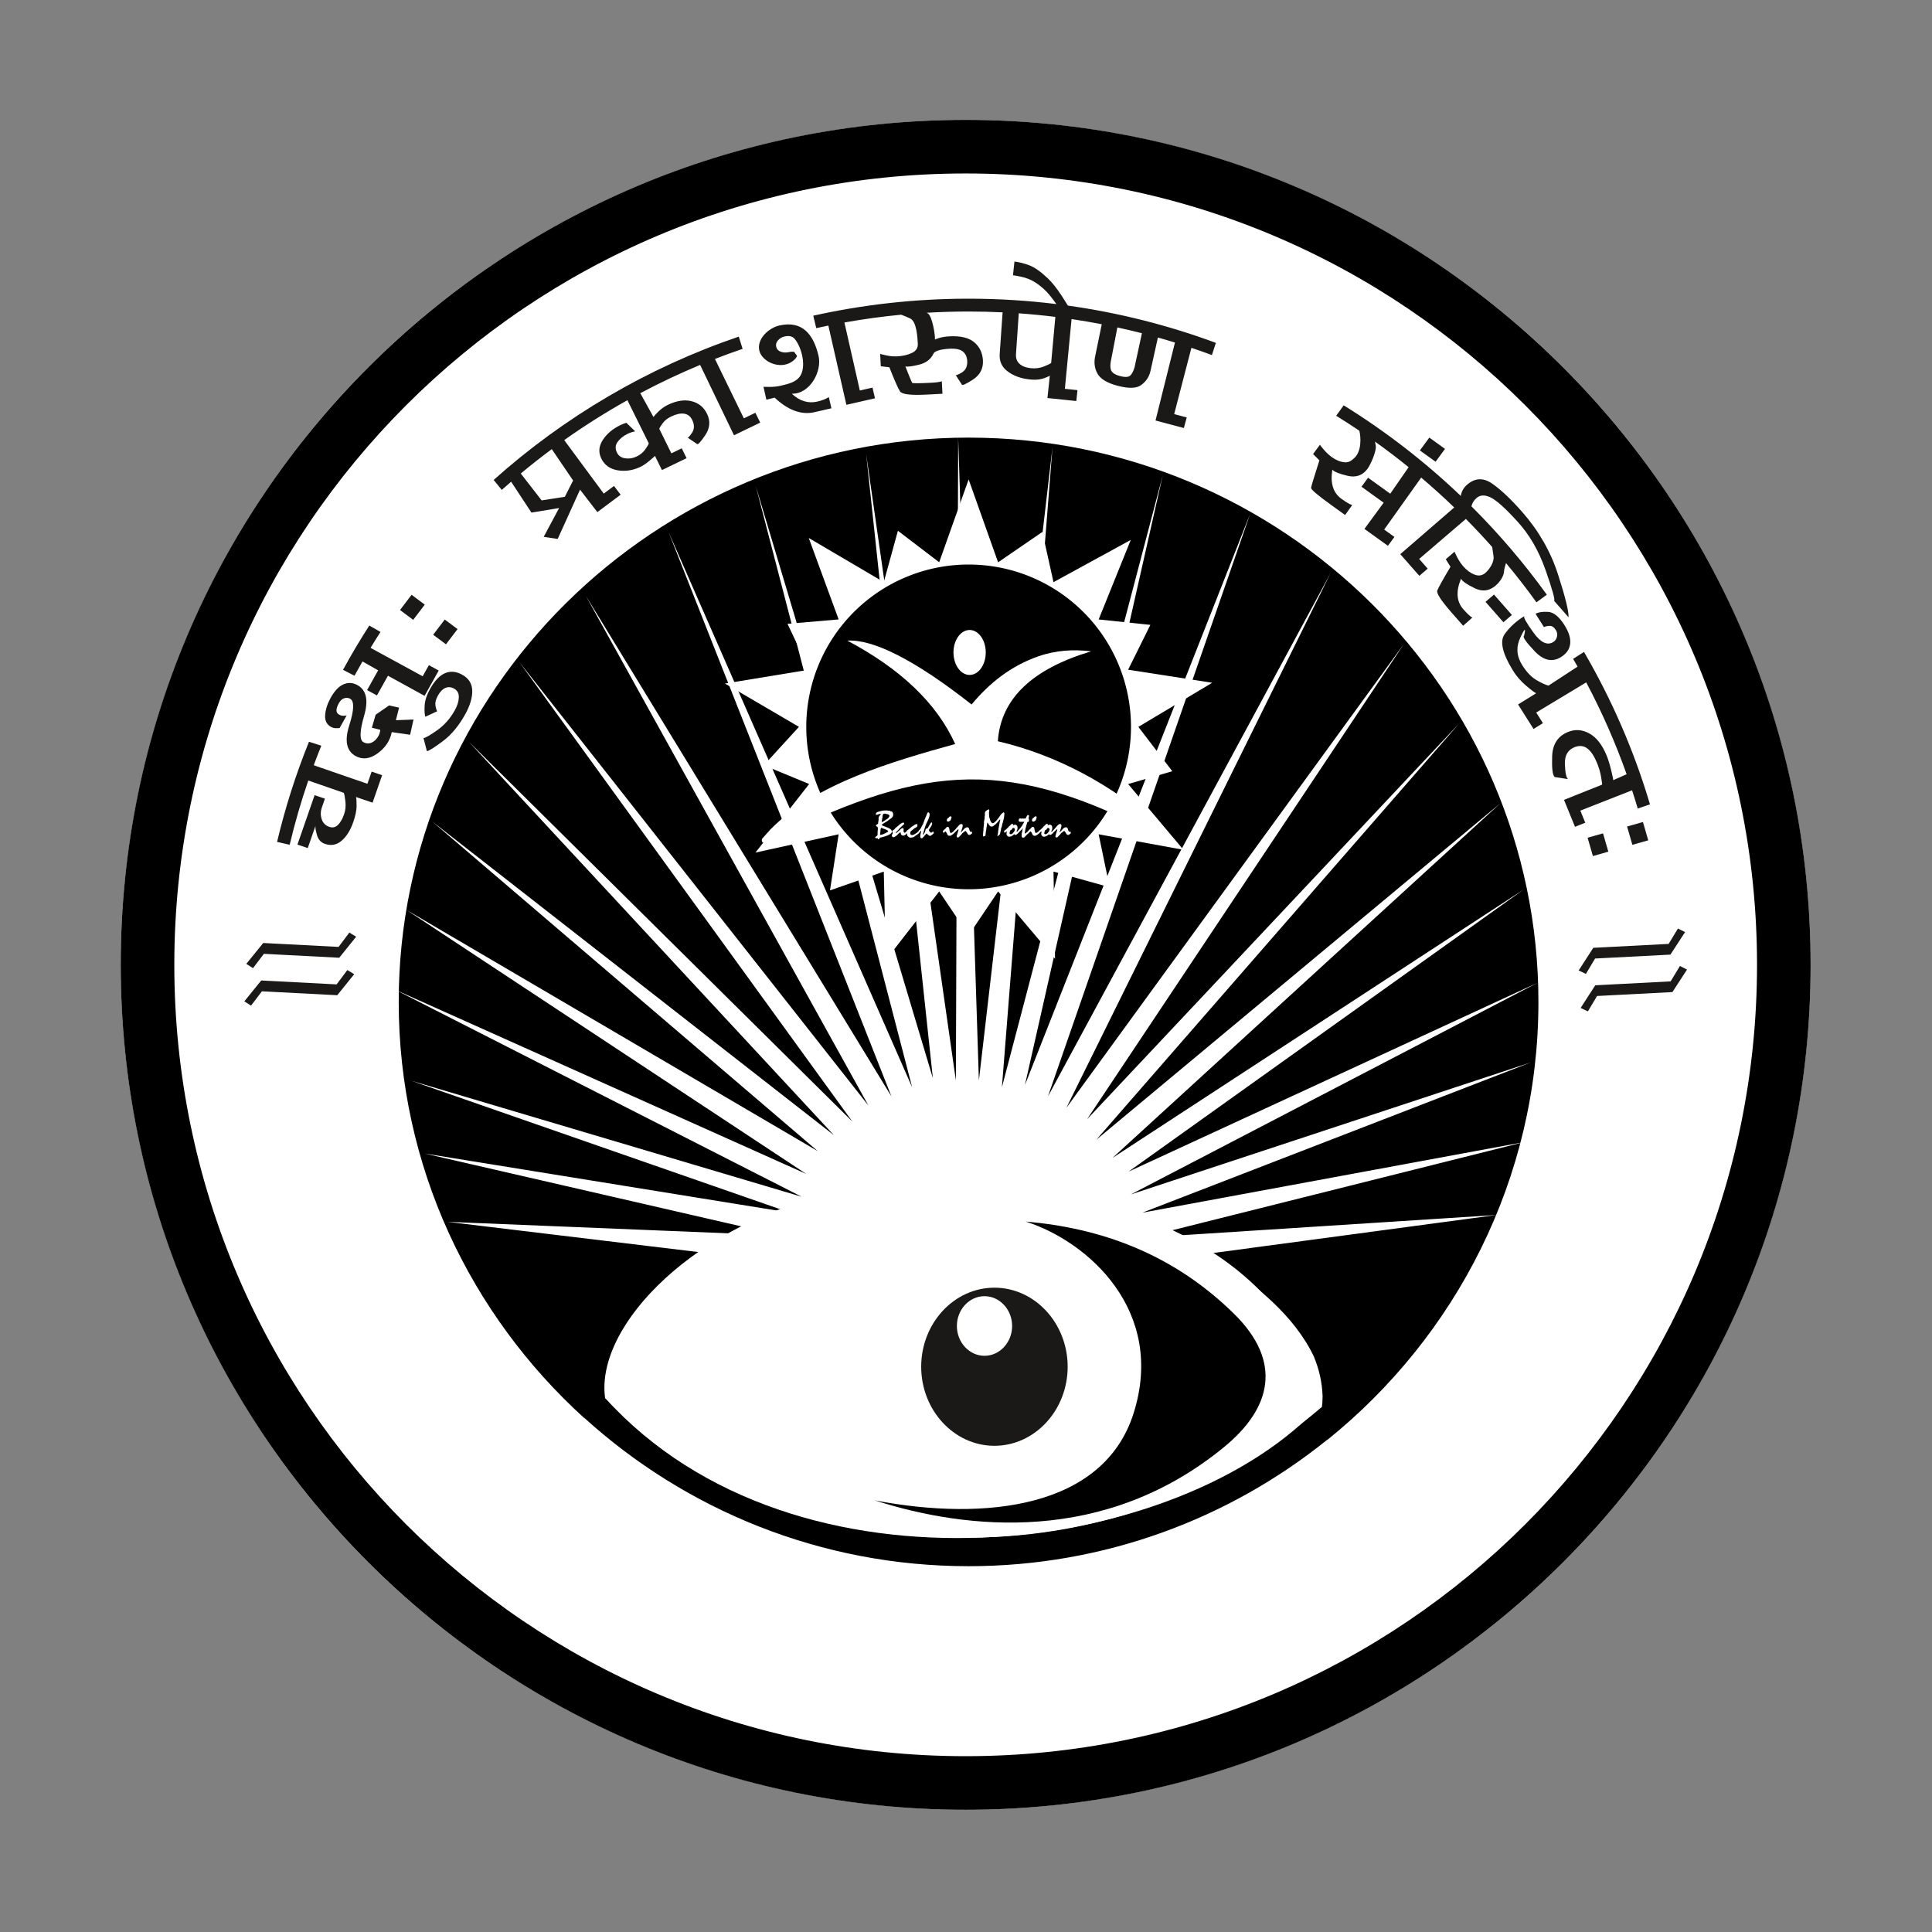
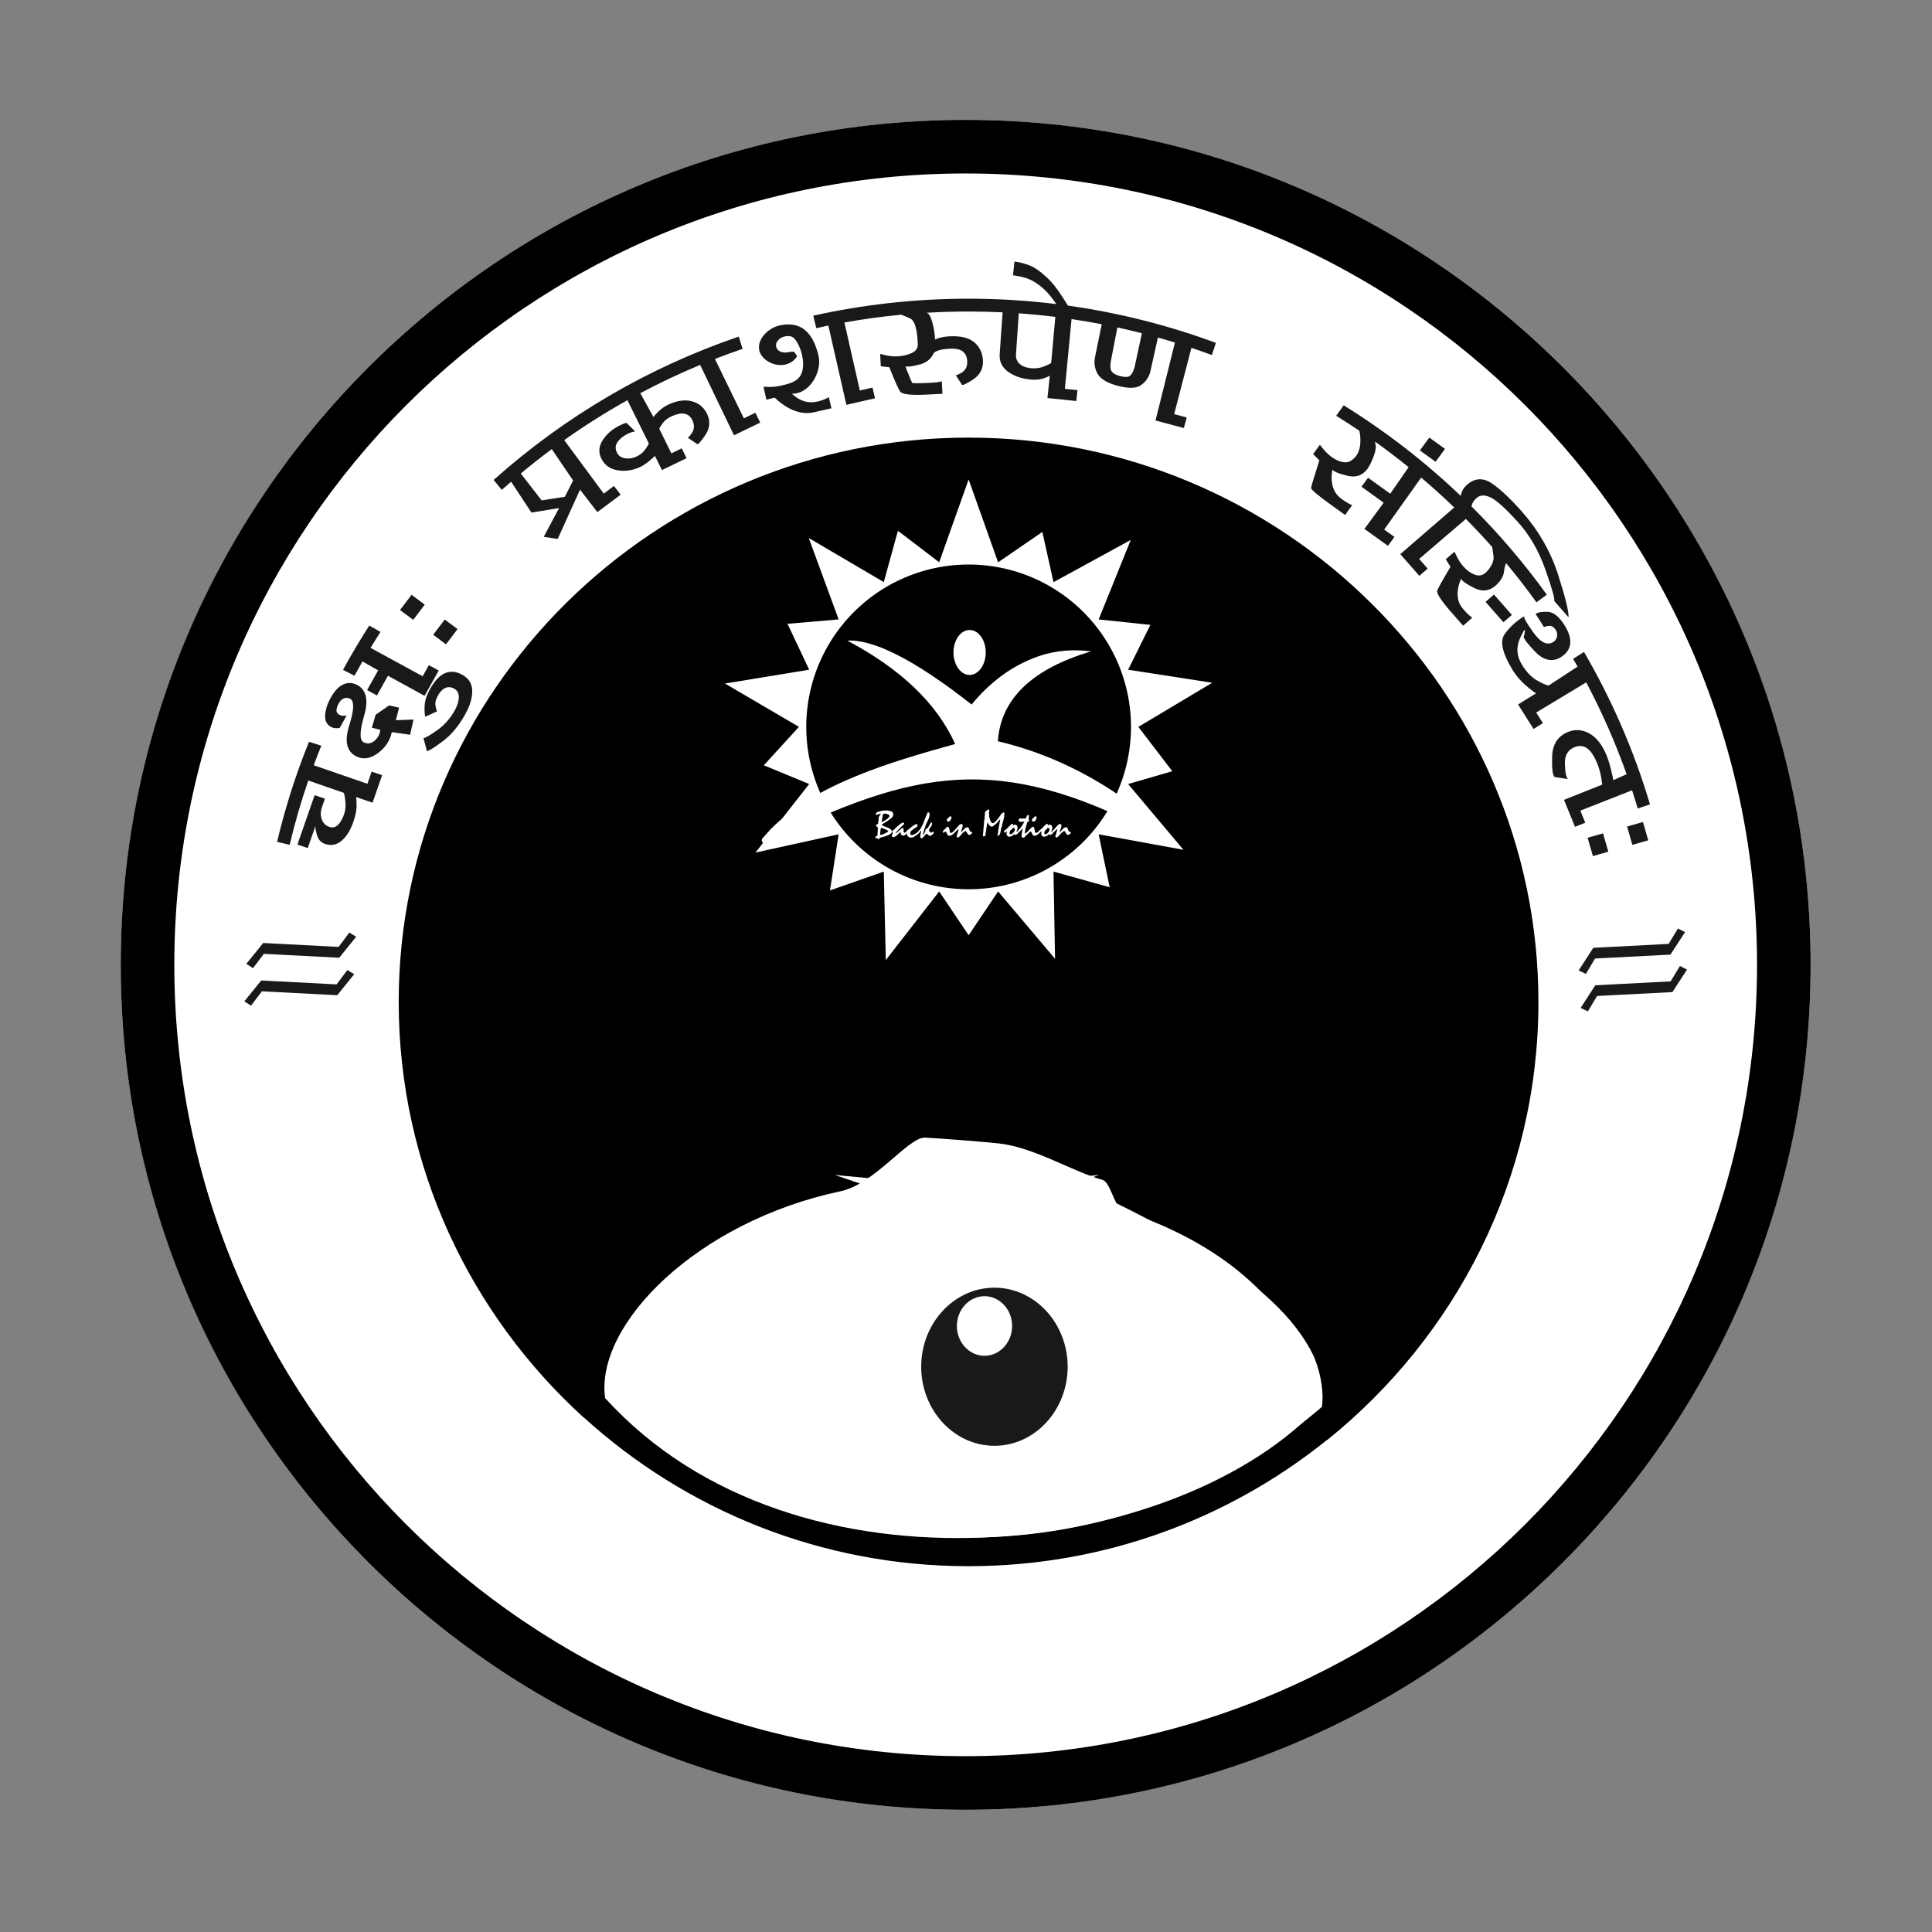
<svg xmlns="http://www.w3.org/2000/svg" xmlns:ns1="http://sodipodi.sourceforge.net/DTD/sodipodi-0.dtd" xmlns:ns2="http://www.inkscape.org/namespaces/inkscape" version="1" width="400" height="400" viewBox="0 0 300 300" id="svg4" ns1:docname="safari-pinned-tab.svg" ns2:version="0.92.4 (5da689c313, 2019-01-14)">
  <rect x="0" y="0" width="300" height="300" fill="#808080" stroke="none" />
  <defs id="defs8" />
  <ns1:namedview pagecolor="#ffffff" bordercolor="#666666" borderopacity="1" objecttolerance="10" gridtolerance="10" guidetolerance="10" ns2:pageopacity="0" ns2:pageshadow="2" ns2:window-width="1440" ns2:window-height="837" id="namedview6" showgrid="false" ns2:zoom="0.74433642" ns2:cx="196.91632" ns2:cy="252.83576" ns2:window-x="-8" ns2:window-y="-8" ns2:window-maximized="1" ns2:current-layer="svg4" />
  <g transform="matrix(0.622,0,0,0.622,4.167,-358.97)" id="g3324">
    <circle ns2:export-ydpi="300" ns2:export-xdpi="300" r="210.937" cy="817.987" cx="234.375" id="path4177-4" style="opacity:1;fill:#ffffff;fill-opacity:1;stroke:none;stroke-width:0;stroke-linecap:round;stroke-linejoin:round;stroke-miterlimit:4;stroke-dasharray:none;stroke-dashoffset:0;stroke-opacity:1" />
    <g style="stroke:none" transform="matrix(2.498,0,0,2.498,-98.915,361.731)" id="g944">
      <circle style="fill:#ffffff;stroke:none;stroke-width:0.265" id="path903" cx="133.426" cy="182.653" r="79.753" />
      <g style="stroke:none" id="g917" transform="translate(6.383)">
        <path d="m 127.329,129.96 c 31.367,0 56.951,25.338 56.951,56.403 0,17.632 -8.244,33.416 -21.107,43.772 -0.003,-0.005 -0.005,-0.011 -0.008,-0.016 -9.797,7.889 -22.275,12.629 -35.836,12.629 -14.788,0 -28.287,-5.635 -38.427,-14.845 -0.004,0.004 -0.007,0.008 -0.011,0.013 -11.366,-10.324 -18.512,-25.138 -18.512,-41.554 0,-31.065 25.584,-56.403 56.951,-56.403 z m 35.312,96.868 0.044,-0.393 0.025,-0.667 c -0.052,-1.434 -0.338,-2.659 -0.878,-3.988 -2.002,-4.166 -5.918,-7.223 -9.694,-9.764 l -0.779,-0.498 c -4.063,-2.472 -9.305,-5.191 -13.498,-7.012 l 2.526,-0.856 -3.749,0.352 c -3.233,-1.256 -6.421,-1.899 -9.403,-1.826 -3.132,0.077 -6.191,0.722 -9.209,1.857 l -4.069,-0.383 2.723,0.923 c -8.085,3.442 -21.835,10.837 -25.095,18.857 l -0.219,0.66 -0.172,0.665 -0.123,0.669 -0.066,0.513 c 9.608,8.66 22.363,13.951 36.326,13.951 13.477,0 25.829,-4.929 35.312,-13.06 z" style="fill:#000000;fill-rule:evenodd;stroke:none;stroke-width:0.265" id="path817" ns2:connector-curvature="0" />
-         <path d="m 149.187,211.797 30.905,-4.148 -33.397,2.147 c 0.848,0.642 1.679,1.311 2.492,2.001 z m -2.864,-2.28 36.506,-9.15 -38.133,7.051 38.81,-15.013 -39.96,13.19 40.634,-21.147 -40.864,18.869 39.482,-28.193 -41.092,26.826 38.789,-35.464 -40.399,33.642 36.264,-41.602 -37.185,39.551 31.674,-47.513 -33.745,46.374 26.4,-53.432 -28.241,52.293 20.205,-58.219 -22.506,57.08 13.781,-60.969 -16.082,61.197 5.056,-63.964 -7.356,63.281 -2.07,-64.245 -0.23,64.245 -8.965,-62.601 6.665,62.373 -17.689,-59.147 15.619,60.059 -24.343,-55.491 22.273,56.402 -30.536,-50.022 28.236,50.933 -34.894,-44.331 33.284,45.926 -38.335,-37.963 36.495,39.33 -40.171,-31.37 38.561,32.965 -41.09,-24.096 39.939,26.374 -41.095,-18.415 40.635,20.693 -39.043,-11.6 37.893,13.195 -36.525,-5.913 35.196,8.097 c 5.803,-4.293 15.303,-7.686 19.597,-7.417 4.294,0.27 12.825,3.071 18.554,7.331 z m -38.249,0.159 -32.821,-1.342 29.983,3.611 c 0.923,-0.785 1.869,-1.544 2.838,-2.269 z" style="fill:#ffffff;fill-rule:evenodd;stroke:none;stroke-width:0.265" id="path819" ns2:connector-curvature="0" />
        <path d="m 113.624,127.029 c 0,0 -0.609,0.139 -1.827,0.418 -1.261,0.234 -2.544,-0.26 -3.849,-1.482 l -0.824,0.205 -0.291,-1.294 c 0.008,0.01 0.21,0.015 0.604,0.016 0.4,7.1e-4 0.772,-0.038 1.116,-0.117 0.843,-0.193 1.484,-0.375 1.876,-0.868 0.735,-0.924 0.257,-2.935 -0.476,-3.813 -0.221,-0.265 -0.56,-0.344 -1.018,-0.24 -0.26,0.059 -0.477,0.188 -0.65,0.385 -0.173,0.197 -0.234,0.409 -0.181,0.636 0.058,0.247 0.212,0.416 0.463,0.505 0.251,0.089 0.522,0.1 0.814,0.034 0.4,-0.091 0.454,0.003 0.495,-0.048 l 0.305,0.411 c 0.036,0.155 -0.566,0.922 -1.6,0.93 -1.034,0.008 -1.984,-0.673 -2.164,-1.446 -0.27,-1.16 0.941,-2.264 1.991,-2.504 2.304,-0.527 3.426,0.878 3.931,3.043 0.36,1.545 -0.868,3.816 -2.674,3.772 0.785,0.733 1.63,0.996 2.536,0.789 0.458,-0.105 0.846,-0.253 1.163,-0.445 z m 80.018,38.177 -5.173,2.033 0.492,1.207 -1.025,0.41 -1.099,-2.693 3.804,-1.522 c 0.02,-0.008 -0.011,-0.252 -0.092,-0.734 -0.081,-0.481 -0.218,-0.957 -0.41,-1.428 -0.28,-0.687 -0.601,-1.169 -0.962,-1.447 -0.361,-0.278 -0.781,-0.326 -1.261,-0.146 -0.688,0.264 -1.018,0.824 -0.991,1.68 0.027,0.857 0.13,1.363 0.309,1.52 l -1.328,-0.205 c -0.211,-0.178 -0.295,-0.872 -0.253,-2.082 0.042,-1.21 0.579,-2.021 1.609,-2.433 0.703,-0.281 1.408,-0.227 2.115,0.164 0.707,0.391 1.28,1.126 1.721,2.205 0.16,0.392 0.311,0.883 0.453,1.471 0.142,0.588 0.21,0.917 0.204,0.988 l 1.34,-0.593 c -1.125,-3.171 -2.477,-6.237 -4.038,-9.179 l -4.997,3.012 0.671,1.063 -0.938,0.58 -1.546,-2.45 1.808,-1.119 c -0.155,-0.066 -0.498,-0.325 -1.029,-0.777 -0.531,-0.451 -0.973,-0.967 -1.326,-1.547 -1.026,-1.686 -1.293,-2.878 -0.801,-3.576 0.492,-0.698 1.151,-1.302 1.975,-1.812 -0.127,0.079 0.173,0.623 0.899,1.634 0.726,1.011 1.388,1.331 1.986,0.961 0.199,-0.123 0.325,-0.304 0.376,-0.542 0.052,-0.238 0.015,-0.455 -0.11,-0.653 -0.187,-0.296 -0.402,-0.437 -0.646,-0.424 -0.243,0.013 -0.424,0.057 -0.542,0.13 l -0.841,-1.333 c 0.254,-0.157 0.663,-0.223 1.227,-0.198 0.564,0.025 1.118,0.469 1.661,1.33 0.447,0.709 0.637,1.334 0.569,1.875 -0.068,0.541 -0.374,0.98 -0.918,1.317 -0.87,0.538 -1.745,0.344 -2.626,-0.583 -0.881,-0.927 -1.236,-1.444 -1.063,-1.551 0.194,-0.831 0.07,-0.773 -0.372,0.174 -0.442,0.947 -0.38,1.869 0.187,2.767 0.442,0.7 0.92,1.199 1.436,1.498 0.516,0.298 0.914,0.48 1.193,0.544 l 2.902,-1.897 c -0.146,-0.259 -0.294,-0.518 -0.444,-0.775 l 1.087,-0.692 c 2.774,4.758 5,9.864 6.595,15.234 l -1.222,0.418 c -0.181,-0.612 -0.371,-1.221 -0.569,-1.827 z m -17.122,-29.417 c 0.07,-0.447 0.283,-0.824 0.64,-1.132 0.782,-0.673 1.61,-0.71 2.484,-0.109 0.874,0.601 1.882,1.552 3.025,2.853 1.647,1.877 2.839,3.96 3.575,6.25 0.736,2.29 1.084,3.711 1.045,4.263 l -1.44,-1.641 c 0.113,-0.097 -0.171,-1.118 -0.852,-3.063 -0.68,-1.945 -1.622,-3.57 -2.825,-4.876 -1.195,-1.313 -2.081,-2.109 -2.66,-2.39 -0.579,-0.28 -1.045,-0.267 -1.4,0.038 -0.285,0.245 -0.46,0.527 -0.526,0.845 2.746,2.733 5.268,5.687 7.535,8.832 l -1.037,0.761 c -0.968,-1.343 -1.983,-2.652 -3.043,-3.922 -0.085,0.257 -0.179,0.579 -0.199,0.84 -0.042,0.541 -0.453,1.077 -0.848,1.417 -0.629,0.542 -1.328,0.624 -2.097,0.249 -0.769,-0.376 -1.22,-0.688 -1.354,-0.938 -0.521,1.261 -0.448,2.272 0.218,3.03 0.435,0.495 0.74,0.779 0.917,0.851 l -0.921,0.814 -1.136,-1.294 c -1.065,-1.214 -1.549,-1.954 -1.451,-2.221 0.098,-0.267 0.539,-1.06 1.321,-2.378 l -0.47,-0.753 0.883,-0.76 c -0.016,0.014 0.068,0.198 0.251,0.552 0.183,0.354 0.391,0.663 0.622,0.926 0.344,0.391 0.718,0.665 1.123,0.82 0.406,0.156 0.766,0.098 1.08,-0.173 0.379,-0.326 0.907,-1.071 0.812,-1.663 -0.061,-0.381 -0.091,-0.705 -0.133,-0.925 -0.85,-0.959 -1.728,-1.894 -2.63,-2.805 l -4.667,3.998 0.852,0.97 -0.835,0.719 -1.903,-2.168 5.39,-4.666 c -1.068,-1.029 -2.169,-2.025 -3.302,-2.986 l -3.698,5.195 1.024,0.737 -0.65,0.886 -2.347,-1.689 1.922,-2.62 -2.217,-1.595 0.659,-0.899 2.217,1.595 1.835,-2.65 c -1.093,-0.884 -2.213,-1.737 -3.359,-2.555 0.024,0.108 0.049,0.246 0.075,0.417 0.082,0.536 -0.513,1.873 -0.82,2.293 -0.49,0.668 -1.152,0.904 -1.986,0.709 -0.834,-0.195 -1.345,-0.399 -1.532,-0.612 -0.221,1.345 0.079,2.313 0.9,2.904 0.536,0.386 0.898,0.594 1.087,0.625 l -0.712,0.998 -1.4,-1.008 c -1.357,-0.977 -2.024,-1.548 -2.001,-1.715 0.023,-0.166 0.3,-1.079 0.83,-2.738 l -0.629,-0.629 0.688,-0.938 c -0.013,0.017 0.111,0.178 0.37,0.482 0.259,0.304 0.531,0.559 0.816,0.764 0.415,0.299 0.834,0.47 1.258,0.513 0.424,0.043 0.706,-0.153 1.013,-0.449 0.716,-0.69 0.638,-2.078 0.475,-2.706 -0.76,-0.512 -1.531,-1.01 -2.312,-1.493 l 0.75,-1.043 c 4.215,2.612 8.134,5.649 11.698,9.05 z m 4.261,12.622 -1.788,-2.037 0.847,-0.729 1.788,2.037 z m -6.778,-16.041 -1.569,-1.129 0.942,-1.284 1.569,1.129 z m -24.403,-11.383 -1.722,6.623 1.254,0.333 -0.286,1.058 -2.833,-0.752 1.942,-7.791 c -0.565,-0.174 -1.133,-0.342 -1.704,-0.502 l -0.741,3.345 c -0.137,0.62 -0.482,1.086 -0.947,1.417 -0.466,0.331 -1.251,0.35 -2.355,0.057 -1.063,-0.282 -1.738,-0.702 -2.024,-1.26 -0.286,-0.558 -0.322,-1.1 -0.209,-1.65 l 0.665,-3.236 c -0.999,-0.193 -2.005,-0.365 -3.018,-0.515 l -0.668,6.969 1.259,0.131 -0.116,1.089 -2.885,-0.3 0.236,-2.226 c -0.363,0.186 -0.701,0.305 -1.013,0.357 -0.312,0.053 -0.68,0.052 -1.104,-0.003 -0.849,-0.099 -1.561,-0.373 -2.137,-0.821 -0.576,-0.448 -0.801,-1.018 -0.753,-1.714 l 0.29,-4.156 c -1.128,-0.054 -2.263,-0.082 -3.404,-0.082 -1.401,0 -2.792,0.042 -4.173,0.123 0.031,0.019 0.064,0.039 0.099,0.06 0.456,0.272 0.76,2.23 0.716,2.626 -0.001,-0.021 0.14,-0.076 0.424,-0.165 0.284,-0.089 0.629,-0.144 1.035,-0.165 1.11,-0.058 1.933,0.141 2.471,0.595 0.538,0.454 0.827,1.062 0.867,1.823 0.043,0.814 -0.298,1.454 -1.022,1.921 -0.724,0.467 -1.091,0.621 -1.099,0.462 l -0.629,-0.969 c 0.006,0.106 0.211,0.039 0.615,-0.199 0.405,-0.238 0.593,-0.627 0.564,-1.166 -0.022,-0.412 -0.167,-0.728 -0.435,-0.947 -0.268,-0.219 -0.712,-0.313 -1.331,-0.281 -0.448,0.023 -0.814,0.079 -1.099,0.168 -0.284,0.089 -0.455,0.198 -0.512,0.329 -0.259,0.554 -0.73,0.917 -1.411,1.09 -0.681,0.173 -1.143,0.234 -1.392,0.183 0.407,1.028 0.629,1.573 0.67,1.634 0.041,0.061 0.675,0.06 1.902,-0.003 0.523,-0.027 0.879,-0.077 1.067,-0.151 l 0.066,1.252 -1.553,0.081 c -1.598,0.083 -2.494,-0.022 -2.686,-0.314 -0.192,-0.292 -0.547,-1.097 -1.067,-2.416 l -0.856,-0.099 -0.066,-1.252 c 0.001,0.021 0.196,0.074 0.586,0.16 0.39,0.086 0.766,0.119 1.129,0.1 0.555,-0.029 1.041,-0.141 1.456,-0.338 0.418,-0.196 0.615,-0.501 0.593,-0.913 -0.029,-0.549 -0.092,-2.223 -0.764,-2.537 -0.299,-0.14 -0.626,-0.275 -0.897,-0.374 -1.914,0.183 -3.806,0.444 -5.673,0.779 l 1.541,6.797 1.265,-0.289 0.249,1.067 -2.858,0.653 -1.803,-7.921 c -0.404,0.082 -0.807,0.168 -1.208,0.257 l -0.199,-0.832 -0.037,-0.118 0.009,-0.002 -0.07,-0.293 c 4.996,-1.111 10.188,-1.698 15.514,-1.698 2.971,0 5.9,0.183 8.777,0.538 -0.142,-0.213 -0.348,-0.489 -0.618,-0.827 -0.408,-0.511 -0.894,-0.949 -1.456,-1.317 -0.422,-0.277 -0.903,-0.474 -1.444,-0.589 -0.541,-0.115 -0.813,-0.157 -0.817,-0.125 l 0.147,-1.389 c 0.446,0.046 0.938,0.169 1.476,0.369 0.538,0.2 1.16,0.642 1.874,1.32 0.418,0.397 0.887,0.986 1.399,1.774 0.28,0.43 0.478,0.743 0.596,0.937 5.121,0.717 10.07,1.978 14.785,3.723 l -0.396,1.219 c -0.679,-0.252 -1.364,-0.493 -2.053,-0.725 z m -5.678,1.925 0.731,-3.384 c -0.812,-0.207 -1.629,-0.4 -2.452,-0.579 l -0.639,3.304 c -0.062,0.322 -0.09,0.62 -0.013,0.908 0.077,0.289 0.383,0.504 0.92,0.647 0.526,0.14 0.877,0.112 1.051,-0.083 0.174,-0.195 0.309,-0.466 0.403,-0.813 z m -8.338,-0.413 0.418,-4.605 c -1.209,-0.15 -2.428,-0.269 -3.655,-0.356 l -0.277,4.053 c -0.027,0.401 0.068,0.725 0.332,0.976 0.263,0.251 0.65,0.403 1.16,0.456 0.446,0.046 0.865,-0.006 1.257,-0.156 0.392,-0.151 0.647,-0.273 0.764,-0.367 z m -28.751,2.377 -10e-5,-7.1e-4 c 0,1e-4 0,6.1e-4 10e-5,7.1e-4 z m -12.311,0.644 1.322,2.388 c 0.025,-0.071 0.183,-0.25 0.475,-0.538 0.292,-0.288 0.606,-0.513 0.942,-0.676 0.883,-0.427 1.678,-0.552 2.383,-0.374 0.705,0.177 1.22,0.594 1.543,1.25 0.361,0.732 0.3,1.453 -0.183,2.163 -0.483,0.71 -0.759,0.993 -0.829,0.851 l -0.961,-0.648 c 0.047,0.095 0.201,-0.05 0.463,-0.436 0.262,-0.385 0.273,-0.821 0.034,-1.306 -0.178,-0.361 -0.447,-0.57 -0.807,-0.625 -0.36,-0.056 -0.795,0.04 -1.304,0.285 -0.355,0.172 -0.63,0.387 -0.824,0.645 -0.194,0.258 -0.313,0.451 -0.357,0.579 l 1.208,2.454 1.037,-0.501 0.485,0.984 -2.463,1.19 -0.703,-1.427 c 0.009,0.019 -0.169,0.182 -0.535,0.488 -0.366,0.306 -0.691,0.522 -0.974,0.647 -0.749,0.338 -1.498,0.441 -2.247,0.308 -0.749,-0.133 -1.283,-0.523 -1.601,-1.169 -0.304,-0.618 -0.255,-1.237 0.148,-1.855 0.403,-0.618 0.979,-1.108 1.728,-1.47 0.24,-0.116 0.449,-0.199 0.626,-0.249 l 0.888,0.86 c -0.235,0.031 -0.496,0.116 -0.784,0.255 -0.437,0.223 -0.767,0.494 -0.99,0.814 -0.223,0.32 -0.241,0.67 -0.054,1.05 0.159,0.323 0.435,0.514 0.826,0.572 0.391,0.058 0.769,-8e-4 1.134,-0.177 0.365,-0.176 0.648,-0.404 0.849,-0.684 0.201,-0.28 0.326,-0.49 0.375,-0.632 l -2.138,-4.315 c -2.18,1.219 -4.287,2.551 -6.315,3.987 l 3.951,5.348 1.024,-0.764 0.666,0.875 -2.33,1.739 -1.73,-2.247 -2.232,4.926 -1.399,-0.208 1.539,-2.878 -2.765,0.454 -2.03,-3.087 c -0.314,0.271 -0.625,0.545 -0.934,0.821 l -0.811,-0.997 c 7.039,-6.29 15.35,-11.208 24.496,-14.322 l 0.383,1.222 c -0.931,0.318 -1.853,0.654 -2.765,1.009 l 2.889,5.935 1.152,-0.557 0.485,0.984 -2.622,1.266 -3.384,-7.033 c -2.045,0.85 -4.04,1.794 -5.981,2.826 z m -11.943,8.027 2.085,2.687 2.317,-0.358 0.826,-1.63 -2.13,-3.135 c -1.056,0.783 -2.089,1.596 -3.098,2.436 z m -15.015,17.423 5.21,2.84 0.622,-1.111 0.981,0.539 -1.414,2.527 -3.658,-2.008 -1.103,1.971 -0.981,-0.539 1.103,-1.971 -1.564,-0.889 c -0.272,0.472 -0.539,0.948 -0.8,1.427 l -1.147,-0.587 c 0.822,-1.51 1.7,-2.986 2.627,-4.428 l 1.12,0.638 c -0.339,0.526 -0.671,1.056 -0.995,1.591 z m 9.163,2.687 c 0.654,0.359 0.987,0.893 1,1.602 0.013,0.709 -0.225,1.498 -0.711,2.368 -0.637,1.138 -1.364,2.016 -2.179,2.633 -0.816,0.617 -1.361,0.965 -1.637,1.043 l -0.345,-1.315 c 0.192,-0.016 0.646,-0.275 1.361,-0.778 0.715,-0.503 1.303,-1.166 1.764,-1.99 0.259,-0.463 0.395,-0.896 0.407,-1.301 0.013,-0.404 -0.145,-0.696 -0.472,-0.876 -0.299,-0.164 -0.589,-0.187 -0.869,-0.069 -0.28,0.118 -0.526,0.367 -0.739,0.747 -0.207,0.37 -0.294,0.689 -0.26,0.955 0.034,0.267 0.093,0.478 0.177,0.633 l -1.186,0.547 c -0.072,-0.221 -0.094,-0.59 -0.067,-1.108 0.027,-0.517 0.209,-1.077 0.546,-1.679 0.456,-0.814 0.953,-1.337 1.491,-1.568 0.538,-0.231 1.111,-0.179 1.719,0.154 z m -6.311,3.287 -0.319,1.258 1.76,-0.068 -0.338,1.52 -1.833,-0.262 c -0.175,0.859 -0.648,1.568 -1.418,2.125 -0.77,0.557 -1.501,0.646 -2.192,0.267 -0.916,-0.503 -1.129,-1.524 -0.64,-3.064 0.489,-1.54 0.519,-2.428 0.089,-2.664 -0.178,-0.098 -0.373,-0.114 -0.586,-0.05 -0.213,0.064 -0.392,0.226 -0.537,0.485 -0.155,0.278 -0.236,0.515 -0.242,0.711 -0.006,0.196 0.084,0.346 0.271,0.448 0.131,0.072 0.273,0.107 0.426,0.107 0.153,-5.3e-4 0.261,-0.014 0.324,-0.04 l -0.707,1.263 c -0.058,0.017 -0.178,0.023 -0.36,0.02 -0.182,-0.003 -0.347,-0.045 -0.497,-0.127 -0.439,-0.241 -0.636,-0.643 -0.59,-1.204 0.046,-0.562 0.232,-1.134 0.558,-1.717 0.388,-0.694 0.815,-1.14 1.281,-1.339 0.465,-0.198 0.927,-0.172 1.385,0.08 0.897,0.492 1.121,1.511 0.672,3.055 -0.449,1.544 -0.472,2.427 -0.071,2.647 0.28,0.154 0.561,0.166 0.841,0.035 0.281,-0.13 0.509,-0.365 0.687,-0.703 0.047,-0.083 0.085,-0.189 0.114,-0.318 0.029,-0.129 0.043,-0.213 0.039,-0.251 l -0.838,-0.206 0.379,-1.298 1.346,-0.931 z m -8.528,5.758 5.364,1.853 0.423,-1.216 1.046,0.357 -0.955,2.746 -1.652,-0.563 c 0.042,0.171 0.061,0.474 0.057,0.909 -0.004,0.435 -0.118,0.973 -0.34,1.613 -0.282,0.81 -0.668,1.426 -1.159,1.846 -0.491,0.42 -1.044,0.525 -1.661,0.315 -0.394,-0.134 -0.656,-0.414 -0.785,-0.838 -0.129,-0.425 -0.186,-0.741 -0.17,-0.948 l -0.767,2.206 -1.031,-0.352 1.717,-4.938 1.031,0.351 -0.303,0.87 c -0.139,0.4 -0.147,0.789 -0.024,1.167 0.123,0.378 0.365,0.634 0.725,0.768 0.34,0.127 0.636,0.071 0.888,-0.167 0.253,-0.238 0.464,-0.603 0.634,-1.093 0.136,-0.39 0.178,-0.812 0.127,-1.266 -0.051,-0.454 -0.107,-0.742 -0.166,-0.863 l -3.544,-1.231 c -0.722,2.098 -1.344,4.241 -1.861,6.424 l -1.258,-0.291 c 0.814,-3.438 1.885,-6.78 3.189,-10.006 l 1.232,0.394 c -0.262,0.646 -0.515,1.297 -0.758,1.952 z m 127.837,9.077 -0.53,-1.832 1.541,-0.438 0.53,1.831 z m 3.945,-1.121 -0.531,-1.831 1.587,-0.451 0.531,1.83 z m -117.408,-21.563 -1.158,1.521 -1.28,-0.955 1.158,-1.521 z m -3.277,-2.445 -1.157,1.522 -1.318,-0.984 1.157,-1.521 z m 116.238,40.65 -0.724,-0.343 1.461,-2.264 7.531,-0.391 0.931,-1.538 0.71,0.358 -1.462,2.25 -7.531,0.391 z m -0.198,-3.745 -0.724,-0.342 1.461,-2.265 7.53,-0.391 0.932,-1.538 0.71,0.358 -1.462,2.25 -7.531,0.391 z m -123.581,-4.131 0.684,0.415 -1.692,2.101 -7.531,-0.391 -1.089,1.433 -0.668,-0.43 1.691,-2.086 7.531,0.391 z m -0.198,3.745 0.684,0.416 -1.692,2.101 -7.531,-0.391 -1.089,1.433 -0.668,-0.43 1.691,-2.086 7.531,0.391 z" style="fill:#1b1918;fill-rule:evenodd;stroke:none;stroke-width:0.265" id="path821" ns2:connector-curvature="0" />
        <path d="m 91.004,225.937 c -1.005,-7.337 9.154,-17.618 23.525,-20.659 3.443,-0.728 6.791,-5.451 8.471,-5.361 1.587,0.085 5.888,0.417 7.375,0.582 3.524,0.391 7.382,2.831 10.339,3.641 0.788,0.216 1.251,2.804 1.999,3.048 11.229,3.666 17.918,10.467 19.972,19.246 -14.018,15.485 -52.647,20.544 -71.681,-0.498 z" style="fill:#ffffff;fill-rule:evenodd;stroke:none;stroke-width:0.265" id="path823" ns2:connector-curvature="0" />
-         <path d="m 133.046,208.308 c 7.421,0.637 14.634,3.154 20.794,9.196 4.93,4.836 3.723,9.474 -0.95,13.317 -11.915,9.799 -25.74,8.295 -34.921,5.353 11.144,2.12 22.862,0.721 25.849,-8.696 3.245,-10.233 -4.52,-17.172 -10.772,-19.169 z" style="fill:#000000;fill-rule:evenodd;stroke:none;stroke-width:0.265" id="path825" ns2:connector-curvature="0" />
+         <path d="m 133.046,208.308 z" style="fill:#000000;fill-rule:evenodd;stroke:none;stroke-width:0.265" id="path825" ns2:connector-curvature="0" />
        <path d="m 129.914,214.914 c 4.029,0 7.319,3.55 7.319,7.901 0,4.351 -3.289,7.901 -7.319,7.901 -4.032,0 -7.319,-3.55 -7.319,-7.901 0,-4.351 3.287,-7.901 7.319,-7.901 z m -0.992,0.85 c 1.519,0 2.76,1.338 2.76,2.979 0,1.64 -1.24,2.979 -2.76,2.979 -1.52,0 -2.76,-1.339 -2.76,-2.979 0,-1.641 1.239,-2.979 2.76,-2.979 z" style="fill:#1b1918;fill-rule:evenodd;stroke:none;stroke-width:0.265" id="path827" ns2:connector-curvature="0" />
        <path d="m 127.336,134.14 2.945,8.281 4.422,-3.034 1.114,5.018 7.721,-4.219 -3.208,7.947 5.169,0.541 -2.224,4.482 8.401,1.304 -7.378,4.409 3.391,4.432 -4.414,1.28 5.529,6.572 -8.475,-1.549 1.101,5.292 -5.613,-1.564 0.155,8.715 -5.69,-6.731 -2.945,4.375 -2.945,-4.375 -5.335,6.861 -0.201,-8.845 -5.377,1.879 0.865,-5.608 -8.312,1.827 5.367,-6.851 -4.533,-1.871 3.51,-3.842 -7.392,-4.328 8.415,-1.384 -2.165,-4.586 5.11,-0.438 -2.987,-8.137 7.499,4.408 1.412,-5.129 4.123,3.145 z" style="fill:#ffffff;fill-rule:evenodd;stroke:none;stroke-width:0.132;stroke-linecap:butt;stroke-linejoin:miter;stroke-dasharray:none" id="path829" ns2:connector-curvature="0" />
        <path d="m 127.336,142.644 a 16.226,16.226 0 0 1 16.226,16.226 16.226,16.226 0 1 1 -16.226,-16.226 z" style="fill:#000000;fill-rule:evenodd;stroke:none;stroke-width:0.132;stroke-linecap:butt;stroke-linejoin:miter;stroke-dasharray:none" id="path831" ns2:connector-curvature="0" />
        <path d="m 107.516,169.129 c 4.511,-4.605 12.294,-6.833 18.476,-8.548 -1.863,-4.114 -5.508,-7.537 -10.776,-10.331 2.525,-0.163 6.687,1.867 12.414,6.382 1.776,-2.138 3.923,-3.853 6.663,-4.811 1.783,-0.623 3.553,-0.713 5.282,-0.502 -5.76,1.727 -9.021,4.648 -9.319,8.984 5.914,1.395 11.31,4.309 15.936,8.381 0.269,0.56 0.004,0.763 -0.847,0.572 -14.841,-7.649 -23.302,-6.351 -38.292,1.211 -0.298,0.02 -0.444,-0.096 -0.363,-0.411 z" style="fill:#ffffff;fill-rule:evenodd;stroke:none;stroke-width:0.265" id="path836" ns2:connector-curvature="0" />
        <path d="m 127.434,149.186 a 1.612,2.245 0 0 1 1.612,2.245 1.612,2.245 0 1 1 -1.612,-2.245 z" style="fill:#ffffff;fill-rule:evenodd;stroke:none;stroke-width:0.265" id="path838" ns2:connector-curvature="0" />
        <path d="m 118.039,169.859 c 0.012,-0.01 0.028,-0.024 0.048,-0.041 0.021,-0.018 0.047,-0.038 0.08,-0.062 0.025,-0.016 0.043,-0.032 0.054,-0.047 0.011,-0.015 0.017,-0.031 0.017,-0.047 0,-0.06 -5.3e-4,-0.097 -10e-4,-0.114 -5.3e-4,-0.016 -5.3e-4,-0.029 -5.3e-4,-0.038 0,-0.121 0.003,-0.216 0.01,-0.284 0.006,-0.069 0.014,-0.111 0.024,-0.127 l -0.004,-0.057 -0.011,-0.014 c 0,-0.014 5.3e-4,-0.026 0.001,-0.037 5.3e-4,-0.011 5.3e-4,-0.02 5.3e-4,-0.028 0,-0.069 -0.03,-0.113 -0.091,-0.133 -0.061,-0.019 -0.091,-0.058 -0.091,-0.116 0,-0.018 0.017,-0.04 0.052,-0.065 0.035,-0.026 0.086,-0.057 0.154,-0.094 0.009,-0.061 0.019,-0.129 0.028,-0.203 0.01,-0.073 0.022,-0.154 0.036,-0.243 -0.005,-0.016 -0.009,-0.03 -0.011,-0.041 -0.003,-0.011 -0.004,-0.021 -0.004,-0.029 0,-0.045 0.005,-0.085 0.015,-0.122 0.01,-0.036 0.024,-0.071 0.041,-0.104 0.011,-0.018 0.026,-0.037 0.044,-0.058 0.017,-0.021 0.038,-0.044 0.064,-0.069 0.021,-0.019 0.035,-0.036 0.045,-0.051 0.01,-0.014 0.015,-0.026 0.015,-0.035 0,-0.01 -0.004,-0.018 -0.012,-0.025 -0.008,-0.006 -0.02,-0.01 -0.035,-0.01 -0.046,0 -0.115,0.015 -0.204,0.045 -0.09,0.03 -0.158,0.045 -0.203,0.045 -0.015,0 -0.026,-0.002 -0.033,-0.006 -0.007,-0.004 -0.01,-0.01 -0.01,-0.019 0,-0.025 0.001,-0.047 0.004,-0.067 0.003,-0.019 0.005,-0.032 0.009,-0.04 0.021,-0.017 0.038,-0.032 0.05,-0.047 0.011,-0.016 0.018,-0.03 0.018,-0.046 0,-0.006 0.006,-0.014 0.019,-0.025 0.013,-0.01 0.035,-0.019 0.064,-0.027 0.115,-0.033 0.202,-0.058 0.263,-0.076 0.061,-0.018 0.096,-0.028 0.104,-0.03 0.07,-0.018 0.137,-0.03 0.201,-0.039 0.064,-0.008 0.123,-0.012 0.178,-0.012 0.006,0 0.019,0.001 0.038,0.005 0.019,0.003 0.031,0.004 0.038,0.001 0.025,-0.004 0.051,-0.008 0.079,-0.014 0.007,0 0.029,0.004 0.065,0.01 0.036,0.007 0.087,0.017 0.152,0.03 0.014,-0.003 0.029,-0.006 0.045,-0.01 0.036,0 0.067,0.006 0.091,0.018 0.024,0.011 0.044,0.026 0.057,0.047 0.017,0.004 0.035,0.006 0.051,0.006 0.033,0 0.062,0.009 0.089,0.027 0.027,0.018 0.051,0.045 0.07,0.079 0.017,0.032 0.031,0.065 0.042,0.097 0.01,0.032 0.015,0.066 0.015,0.1 0,0.067 -0.014,0.131 -0.042,0.191 -0.028,0.06 -0.07,0.116 -0.127,0.168 -0.006,0.004 -0.036,0.026 -0.091,0.067 -0.054,0.041 -0.133,0.098 -0.237,0.172 -0.011,0.008 -0.024,0.018 -0.04,0.032 -0.015,0.014 -0.033,0.029 -0.054,0.043 -0.103,0.062 -0.201,0.122 -0.297,0.179 -0.08,0.044 -0.14,0.081 -0.182,0.111 -0.041,0.03 -0.061,0.052 -0.061,0.065 0,0.025 0.01,0.048 0.031,0.067 0.022,0.019 0.054,0.037 0.098,0.052 0.064,0.023 0.136,0.049 0.216,0.078 0.08,0.029 0.165,0.064 0.257,0.104 0.009,0.003 0.02,0.008 0.033,0.015 0.013,0.008 0.028,0.016 0.044,0.025 0.108,0.041 0.187,0.091 0.239,0.15 0.052,0.058 0.078,0.126 0.078,0.204 0,0.112 -0.101,0.219 -0.301,0.32 -0.201,0.101 -0.502,0.198 -0.902,0.288 -0.006,0.018 -0.013,0.036 -0.022,0.053 -0.008,0.018 -0.015,0.035 -0.022,0.051 -0.008,0.014 -0.021,0.025 -0.037,0.034 -0.017,0.008 -0.035,0.012 -0.056,0.012 -0.024,0 -0.043,-0.008 -0.056,-0.026 -0.014,-0.017 -0.023,-0.044 -0.028,-0.08 -0.01,-0.009 -0.018,-0.013 -0.024,-0.012 l -0.107,0.029 c -0.014,-0.008 -0.027,-0.014 -0.038,-0.02 -0.012,-0.006 -0.024,-0.012 -0.036,-0.018 -0.013,-0.007 -0.022,-0.016 -0.03,-0.027 -0.008,-0.011 -0.012,-0.023 -0.012,-0.035 0,-0.012 0.005,-0.021 0.012,-0.028 0.008,-0.007 0.021,-0.015 0.036,-0.025 z m 0.577,-0.899 c -0.021,0 -0.037,0.017 -0.052,0.052 -0.014,0.035 -0.026,0.087 -0.035,0.155 -0.005,0.064 -0.01,0.127 -0.015,0.191 -0.005,0.064 -0.01,0.127 -0.015,0.19 -0.008,0.032 -0.013,0.065 -0.019,0.1 l 0.004,0.019 0.015,0.007 c 0.05,-0.013 0.106,-0.028 0.167,-0.043 0.042,0 0.068,-0.004 0.076,-0.012 0.008,-0.008 0.11,-0.056 0.303,-0.143 0.083,-0.036 0.145,-0.069 0.186,-0.1 0.042,-0.031 0.062,-0.058 0.062,-0.081 0,-0.014 -0.006,-0.027 -0.017,-0.04 -0.011,-0.013 -0.028,-0.026 -0.051,-0.04 -0.058,-0.037 -0.124,-0.072 -0.195,-0.104 -0.071,-0.03 -0.149,-0.059 -0.235,-0.084 -0.011,-0.004 -0.024,-0.008 -0.038,-0.012 -0.015,-0.005 -0.031,-0.009 -0.048,-0.014 -0.028,-0.012 -0.049,-0.023 -0.063,-0.03 -0.014,-0.008 -0.025,-0.011 -0.031,-0.011 z m 0.364,-1.423 c -0.047,0 -0.086,0.004 -0.115,0.011 -0.029,0.007 -0.051,0.018 -0.064,0.033 -0.01,0.01 -0.02,0.03 -0.031,0.059 -0.01,0.029 -0.022,0.069 -0.035,0.119 -0.005,0.028 -0.008,0.059 -0.01,0.093 -0.002,0.034 -0.003,0.071 -10e-4,0.111 -0.013,0.033 -0.028,0.061 -0.043,0.084 l 0.01,0.05 c -0.015,0.063 -0.026,0.113 -0.032,0.152 -0.006,0.037 -0.01,0.063 -0.01,0.076 0,0.019 0.004,0.032 0.012,0.04 0.007,0.007 0.018,0.011 0.032,0.011 0.012,0 0.042,-0.014 0.089,-0.041 0.047,-0.028 0.112,-0.07 0.194,-0.126 0.091,-0.06 0.161,-0.107 0.209,-0.139 0.049,-0.032 0.076,-0.051 0.084,-0.054 0.016,-0.021 0.032,-0.04 0.048,-0.06 0.015,-0.019 0.031,-0.039 0.045,-0.058 0.022,-0.026 0.037,-0.051 0.047,-0.071 0.01,-0.021 0.015,-0.04 0.015,-0.056 0,-0.03 -0.01,-0.058 -0.028,-0.082 -0.019,-0.024 -0.047,-0.045 -0.085,-0.063 -0.012,-0.005 -0.035,-0.012 -0.067,-0.023 -0.032,-0.01 -0.073,-0.02 -0.123,-0.03 -0.041,-0.012 -0.074,-0.02 -0.097,-0.027 -0.024,-0.006 -0.039,-0.01 -0.045,-0.01 z m 0.759,1.69 0.17,-0.113 c 0.006,-0.006 0.014,-0.015 0.022,-0.026 0.009,-0.01 0.019,-0.026 0.03,-0.046 0.009,-0.017 0.021,-0.03 0.035,-0.042 0.014,-0.011 0.031,-0.021 0.049,-0.03 0.01,-0.012 0.024,-0.028 0.044,-0.047 0.019,-0.019 0.042,-0.041 0.071,-0.066 0.013,-0.008 0.032,-0.019 0.053,-0.034 0.021,-0.014 0.044,-0.034 0.069,-0.058 0.114,-0.109 0.214,-0.19 0.3,-0.245 0.085,-0.054 0.158,-0.082 0.217,-0.082 0.033,0 0.056,0.007 0.072,0.021 0.015,0.014 0.023,0.034 0.023,0.059 0,0.026 -0.004,0.05 -0.014,0.07 -0.009,0.021 -0.024,0.038 -0.044,0.052 -0.031,0.023 -0.065,0.048 -0.102,0.076 -0.02,0.026 -0.044,0.054 -0.073,0.084 -0.029,0.03 -0.063,0.059 -0.101,0.088 -0.013,0.017 -0.023,0.031 -0.032,0.044 -0.006,0.006 -0.018,0.018 -0.036,0.034 -0.017,0.017 -0.04,0.036 -0.069,0.057 -0.013,0.028 -0.04,0.064 -0.081,0.108 -0.042,0.045 -0.098,0.098 -0.169,0.159 -0.008,0.009 -0.024,0.029 -0.047,0.061 -0.022,0.032 -0.052,0.073 -0.088,0.126 l 0.013,0.017 c 0.028,-0.009 0.056,-0.024 0.086,-0.045 0.029,-0.022 0.063,-0.051 0.099,-0.086 0.042,-0.04 0.077,-0.071 0.104,-0.096 0.027,-0.025 0.046,-0.041 0.058,-0.049 0.008,-0.005 0.017,-0.01 0.026,-0.015 0.008,-0.005 0.019,-0.012 0.029,-0.019 0.058,-0.069 0.112,-0.121 0.162,-0.154 0.05,-0.034 0.096,-0.051 0.138,-0.051 0.027,0 0.047,0.01 0.06,0.031 0.014,0.021 0.022,0.052 0.024,0.094 -0.003,0.064 -0.003,0.124 -0.003,0.183 -0.001,0.04 0.01,0.076 0.033,0.109 0.023,0.032 0.053,0.049 0.091,0.049 0.012,0 0.022,-0.003 0.033,-0.01 0.011,-0.006 0.022,-0.014 0.033,-0.025 0.008,-0.012 0.017,-0.022 0.025,-0.032 0.008,-0.01 0.017,-0.02 0.026,-0.03 0.005,-0.003 0.012,-0.007 0.021,-0.014 0.01,-0.006 0.019,-0.014 0.028,-0.023 0.017,0.038 0.032,0.071 0.044,0.1 0.012,0.029 0.021,0.054 0.027,0.075 -0.029,0.026 -0.057,0.054 -0.085,0.082 -0.028,0.029 -0.058,0.056 -0.089,0.081 -0.038,0.029 -0.074,0.051 -0.109,0.065 -0.035,0.015 -0.07,0.022 -0.105,0.022 -0.081,0 -0.144,-0.023 -0.188,-0.07 -0.044,-0.047 -0.07,-0.118 -0.077,-0.213 0,-0.011 -0.002,-0.023 -0.005,-0.035 -0.003,-0.012 -0.01,-0.024 -0.02,-0.037 -0.006,0.006 -0.013,0.013 -0.021,0.02 -0.008,0.007 -0.016,0.016 -0.026,0.027 -0.016,0.013 -0.036,0.029 -0.061,0.048 -0.024,0.019 -0.053,0.041 -0.085,0.068 -0.044,0.045 -0.081,0.083 -0.111,0.112 -0.03,0.029 -0.051,0.05 -0.064,0.063 -0.025,0.021 -0.054,0.043 -0.087,0.064 -0.033,0.021 -0.07,0.044 -0.112,0.067 -0.026,0.014 -0.049,0.025 -0.067,0.033 -0.019,0.008 -0.033,0.012 -0.042,0.012 -0.06,0 -0.104,-0.015 -0.133,-0.045 -0.029,-0.03 -0.043,-0.076 -0.043,-0.137 0,-0.034 0.007,-0.067 0.022,-0.098 0.014,-0.031 0.036,-0.061 0.065,-0.09 0.003,-0.017 0.004,-0.03 0.004,-0.04 0,-0.006 -0.001,-0.013 -0.004,-0.02 -0.003,-0.006 -0.008,-0.014 -0.012,-0.023 -0.008,-0.018 -0.016,-0.038 -0.026,-0.06 -0.009,-0.022 -0.019,-0.046 -0.031,-0.071 0.005,-0.005 0.012,-0.015 0.022,-0.029 0.009,-0.015 0.02,-0.033 0.033,-0.054 z m 1.384,0.084 0.017,-0.015 c 0.001,-0.014 0.01,-0.03 0.026,-0.049 0.017,-0.019 0.04,-0.041 0.07,-0.067 0.019,-0.014 0.038,-0.027 0.059,-0.04 0.021,-0.012 0.04,-0.027 0.059,-0.042 0.079,-0.069 0.155,-0.134 0.229,-0.197 0.042,-0.038 0.085,-0.071 0.128,-0.098 0.042,-0.027 0.083,-0.049 0.12,-0.065 0.026,-0.034 0.075,-0.069 0.147,-0.104 0.072,-0.036 0.13,-0.053 0.176,-0.053 0.017,0 0.031,0.005 0.042,0.015 0.01,0.01 0.017,0.023 0.019,0.038 v 0.104 c 0,0.037 -0.01,0.069 -0.031,0.098 -0.021,0.029 -0.052,0.055 -0.093,0.079 -0.028,0.012 -0.055,0.026 -0.083,0.041 -0.028,0.015 -0.055,0.029 -0.083,0.042 -0.01,0.012 -0.036,0.036 -0.08,0.071 -0.043,0.035 -0.101,0.082 -0.176,0.14 -0.033,0.026 -0.061,0.05 -0.084,0.071 -0.023,0.021 -0.038,0.038 -0.047,0.05 -0.012,0.024 -0.022,0.051 -0.029,0.08 -0.007,0.029 -0.01,0.063 -0.01,0.101 0,0.029 0.004,0.054 0.013,0.074 0.009,0.021 0.022,0.038 0.04,0.051 0.012,0.009 0.029,0.018 0.051,0.026 0.022,0.009 0.049,0.018 0.082,0.026 0.019,-0.008 0.043,-0.015 0.074,-0.022 0.031,-0.006 0.065,-0.016 0.102,-0.027 0.043,-0.025 0.086,-0.052 0.131,-0.08 0.045,-0.029 0.088,-0.057 0.133,-0.086 0.006,-0.003 0.014,-0.008 0.023,-0.012 0.01,-0.004 0.019,-0.011 0.029,-0.019 0.012,-0.017 0.029,-0.036 0.051,-0.058 0.022,-0.021 0.049,-0.046 0.08,-0.074 0.05,0.11 0.075,0.168 0.075,0.175 -0.046,0.038 -0.094,0.077 -0.141,0.117 -0.047,0.04 -0.102,0.072 -0.163,0.098 -0.02,0.017 -0.036,0.032 -0.051,0.046 -0.063,0.064 -0.135,0.111 -0.219,0.143 -0.083,0.032 -0.178,0.049 -0.285,0.049 -0.024,0 -0.045,-0.002 -0.064,-0.006 -0.019,-0.004 -0.035,-0.008 -0.047,-0.015 -0.038,-0.025 -0.069,-0.048 -0.096,-0.067 -0.027,-0.02 -0.051,-0.04 -0.069,-0.058 -0.019,-0.019 -0.033,-0.036 -0.041,-0.052 -0.011,-0.018 -0.019,-0.04 -0.024,-0.065 -0.005,-0.025 -0.006,-0.056 -0.006,-0.092 0,-0.01 0.003,-0.027 0.009,-0.05 0.006,-0.023 0.01,-0.038 0.01,-0.047 -0.009,-0.028 -0.019,-0.056 -0.032,-0.086 -0.012,-0.029 -0.027,-0.059 -0.043,-0.089 z m 1.185,0 c 0.005,-0.004 0.01,-0.009 0.015,-0.016 0.005,-0.007 0.011,-0.018 0.017,-0.033 0.008,-0.013 0.018,-0.026 0.032,-0.041 0.013,-0.014 0.029,-0.03 0.049,-0.049 0.035,-0.029 0.067,-0.065 0.095,-0.109 0.028,-0.043 0.056,-0.094 0.083,-0.15 0.036,-0.08 0.069,-0.148 0.099,-0.203 0.03,-0.056 0.058,-0.098 0.083,-0.127 0.008,-0.029 0.022,-0.075 0.045,-0.139 0.022,-0.063 0.052,-0.145 0.09,-0.247 0.036,-0.096 0.067,-0.174 0.092,-0.234 0.025,-0.06 0.044,-0.102 0.056,-0.124 0.005,-0.009 0.012,-0.02 0.02,-0.034 0.008,-0.014 0.014,-0.031 0.019,-0.051 0.018,-0.06 0.038,-0.115 0.062,-0.166 0.024,-0.051 0.048,-0.1 0.073,-0.145 0.006,-0.012 0.014,-0.021 0.024,-0.026 0.01,-0.006 0.019,-0.01 0.029,-0.01 0.051,0 0.088,0.019 0.112,0.059 0.024,0.039 0.036,0.097 0.036,0.172 0,0.085 -0.027,0.202 -0.081,0.352 -0.054,0.15 -0.136,0.332 -0.248,0.545 -0.022,0.048 -0.047,0.107 -0.073,0.176 -0.026,0.07 -0.053,0.15 -0.079,0.239 -0.022,0.07 -0.042,0.14 -0.062,0.212 -0.02,0.072 -0.041,0.143 -0.062,0.212 -0.02,0.067 -0.035,0.12 -0.045,0.159 -0.01,0.039 -0.015,0.064 -0.015,0.077 0,0.008 0.002,0.015 0.005,0.019 0.003,0.004 0.008,0.006 0.014,0.006 0.012,0 0.023,-0.004 0.033,-0.012 0.01,-0.008 0.017,-0.018 0.022,-0.032 0.025,-0.036 0.049,-0.078 0.074,-0.124 0.024,-0.047 0.049,-0.097 0.074,-0.153 l 0.006,-0.055 c 0.009,-0.084 0.028,-0.142 0.056,-0.175 0.029,-0.032 0.083,-0.059 0.162,-0.078 0.01,-0.004 0.035,-0.037 0.076,-0.102 0.04,-0.065 0.095,-0.16 0.162,-0.286 0.038,-0.067 0.069,-0.117 0.094,-0.151 0.025,-0.034 0.044,-0.051 0.056,-0.051 0.029,0 0.049,0.01 0.061,0.029 0.013,0.019 0.019,0.047 0.019,0.086 0,0.097 -0.054,0.22 -0.162,0.368 -0.108,0.148 -0.162,0.245 -0.162,0.292 0,0.033 0.028,0.084 0.086,0.151 0.058,0.068 0.105,0.102 0.143,0.102 0.013,0 0.027,-0.004 0.042,-0.012 0.016,-0.008 0.034,-0.021 0.056,-0.04 0.016,-0.012 0.032,-0.026 0.047,-0.041 0.016,-0.014 0.033,-0.028 0.052,-0.041 l 0.075,0.175 c -0.033,0.029 -0.063,0.058 -0.093,0.087 -0.029,0.029 -0.06,0.058 -0.093,0.086 -0.036,0.035 -0.072,0.061 -0.109,0.078 -0.036,0.017 -0.072,0.026 -0.109,0.026 -0.038,0 -0.101,-0.039 -0.19,-0.117 -0.09,-0.078 -0.138,-0.117 -0.144,-0.117 -0.046,0.043 -0.086,0.086 -0.122,0.129 -0.022,0.028 -0.045,0.054 -0.067,0.08 -0.022,0.026 -0.044,0.053 -0.067,0.081 -0.006,0.009 -0.017,0.019 -0.03,0.032 -0.014,0.012 -0.029,0.027 -0.047,0.043 -0.018,0.025 -0.037,0.05 -0.06,0.073 -0.022,0.023 -0.049,0.035 -0.081,0.035 -0.05,0 -0.088,-0.014 -0.113,-0.043 -0.025,-0.029 -0.038,-0.074 -0.038,-0.133 0,-0.06 0.006,-0.125 0.016,-0.193 0.011,-0.069 0.028,-0.14 0.05,-0.215 0.009,-0.035 0.015,-0.067 0.021,-0.094 0.005,-0.027 0.008,-0.051 0.008,-0.071 l -0.013,-0.019 c -0.016,0.021 -0.036,0.045 -0.061,0.072 -0.025,0.028 -0.054,0.061 -0.088,0.102 -0.005,0.004 -0.01,0.01 -0.016,0.02 -0.006,0.009 -0.019,0.028 -0.038,0.056 -0.006,-0.016 -0.014,-0.036 -0.024,-0.059 -0.009,-0.023 -0.019,-0.049 -0.029,-0.08 -0.003,-0.008 -0.006,-0.015 -0.01,-0.021 -0.003,-0.006 -0.008,-0.011 -0.013,-0.015 z m 2.443,0 0.012,-0.013 0.005,-0.019 c 0.034,-0.047 0.094,-0.107 0.179,-0.183 0.085,-0.075 0.144,-0.136 0.176,-0.183 0.013,-0.02 0.027,-0.035 0.043,-0.044 0.017,-0.008 0.033,-0.013 0.049,-0.013 0.044,0 0.081,0.011 0.11,0.033 0.03,0.022 0.051,0.056 0.06,0.1 0.009,0.04 0.017,0.079 0.024,0.118 0.008,0.04 0.014,0.08 0.019,0.12 0.008,0.025 0.019,0.063 0.031,0.115 0.013,0.051 0.022,0.08 0.028,0.088 0.006,0.012 0.016,0.021 0.028,0.027 0.013,0.006 0.028,0.008 0.047,0.008 0.022,0 0.045,-0.004 0.069,-0.012 0.024,-0.008 0.048,-0.022 0.073,-0.043 0.019,-0.016 0.038,-0.033 0.06,-0.05 0.021,-0.018 0.041,-0.034 0.061,-0.051 l 0.075,0.175 c -0.02,0.02 -0.047,0.043 -0.08,0.069 -0.033,0.026 -0.072,0.056 -0.119,0.09 -0.051,0.038 -0.095,0.066 -0.131,0.085 -0.036,0.018 -0.064,0.027 -0.083,0.027 -0.113,0 -0.188,-0.014 -0.221,-0.04 -0.034,-0.027 -0.072,-0.1 -0.113,-0.221 -0.005,-0.01 -0.013,-0.023 -0.022,-0.036 -0.01,-0.014 -0.022,-0.03 -0.034,-0.049 -0.015,-0.029 -0.028,-0.051 -0.04,-0.065 -0.011,-0.015 -0.021,-0.022 -0.028,-0.022 -0.02,0 -0.047,0.014 -0.081,0.041 -0.033,0.027 -0.075,0.068 -0.124,0.122 -0.006,-0.016 -0.014,-0.036 -0.024,-0.059 -0.009,-0.023 -0.019,-0.049 -0.029,-0.08 -0.003,-0.008 -0.006,-0.015 -0.01,-0.021 -0.003,-0.006 -0.008,-0.011 -0.013,-0.015 z m 0.784,-1.496 c 0.031,0 0.054,0.006 0.069,0.019 0.015,0.013 0.022,0.031 0.022,0.055 -0.008,0.036 -0.013,0.065 -0.019,0.089 -0.013,0.045 -0.024,0.083 -0.033,0.112 -0.009,0.029 -0.016,0.05 -0.021,0.062 -0.012,0.028 -0.027,0.052 -0.046,0.073 -0.019,0.021 -0.043,0.04 -0.07,0.056 -0.029,0.02 -0.052,0.034 -0.072,0.043 -0.019,0.008 -0.033,0.012 -0.04,0.01 -0.021,-0.003 -0.042,-0.005 -0.061,-0.007 -0.019,-10e-4 -0.038,-0.003 -0.057,-0.003 -0.017,-0.009 -0.029,-0.026 -0.038,-0.051 -0.01,-0.025 -0.014,-0.06 -0.014,-0.102 0,-0.038 0.022,-0.086 0.069,-0.143 0.045,-0.058 0.086,-0.089 0.121,-0.093 0.021,-0.027 0.046,-0.056 0.075,-0.091 0.012,-0.009 0.029,-0.016 0.049,-0.022 0.02,-0.006 0.043,-0.008 0.069,-0.008 z m 0.29,1.496 c 0.005,-0.009 0.012,-0.019 0.02,-0.029 0.008,-0.011 0.018,-0.024 0.029,-0.039 0.013,-0.01 0.029,-0.025 0.049,-0.044 0.021,-0.019 0.043,-0.041 0.068,-0.066 0.022,-0.025 0.05,-0.057 0.083,-0.094 0.032,-0.037 0.072,-0.082 0.118,-0.135 0.021,-0.022 0.045,-0.049 0.075,-0.083 0.03,-0.034 0.066,-0.073 0.107,-0.12 0.035,-0.041 0.073,-0.072 0.113,-0.093 0.04,-0.02 0.083,-0.03 0.128,-0.03 0.045,0 0.078,0.014 0.1,0.043 0.021,0.029 0.031,0.07 0.031,0.124 0,0.029 -0.01,0.085 -0.031,0.167 -0.022,0.082 -0.054,0.191 -0.1,0.326 -0.011,0.025 -0.022,0.049 -0.031,0.072 -0.008,0.016 -0.013,0.031 -0.015,0.043 -0.003,0.013 -0.004,0.023 -0.004,0.029 0,0.008 0.005,0.018 0.013,0.029 0.006,-0.004 0.012,-0.008 0.018,-0.015 0.005,-0.006 0.012,-0.014 0.019,-0.023 0.01,-0.019 0.026,-0.039 0.046,-0.06 0.021,-0.021 0.045,-0.043 0.074,-0.069 0.011,-0.021 0.026,-0.043 0.044,-0.064 0.018,-0.021 0.038,-0.04 0.061,-0.058 0.005,-0.005 0.011,-0.014 0.02,-0.025 0.008,-0.012 0.018,-0.023 0.029,-0.036 0.017,-0.016 0.036,-0.034 0.058,-0.051 0.022,-0.018 0.049,-0.036 0.079,-0.055 0.034,-0.018 0.064,-0.032 0.091,-0.042 0.027,-0.01 0.051,-0.015 0.07,-0.015 0.039,0 0.073,0.01 0.103,0.029 0.03,0.019 0.056,0.049 0.077,0.089 0.025,0.078 0.049,0.151 0.072,0.218 0.013,0.039 0.029,0.069 0.045,0.087 0.017,0.019 0.036,0.029 0.058,0.029 0.016,0 0.031,-0.003 0.044,-0.01 0.013,-0.006 0.025,-0.015 0.036,-0.029 l 0.075,0.175 c -0.021,0.017 -0.043,0.036 -0.066,0.055 -0.022,0.019 -0.044,0.037 -0.065,0.055 -0.029,0.027 -0.056,0.045 -0.081,0.056 -0.025,0.011 -0.05,0.016 -0.075,0.016 -0.029,0 -0.056,-0.006 -0.083,-0.019 -0.026,-0.013 -0.049,-0.032 -0.068,-0.057 -0.01,-0.01 -0.022,-0.029 -0.037,-0.056 -0.015,-0.027 -0.033,-0.061 -0.052,-0.102 -0.017,-0.016 -0.035,-0.038 -0.056,-0.065 -0.021,-0.027 -0.045,-0.059 -0.072,-0.096 l -0.017,-0.006 c -0.024,0.008 -0.047,0.019 -0.07,0.034 -0.023,0.015 -0.048,0.035 -0.074,0.059 -0.056,0.051 -0.097,0.082 -0.122,0.095 -0.025,0.013 -0.042,0.027 -0.051,0.044 -0.017,0.03 -0.047,0.069 -0.09,0.117 -0.042,0.049 -0.096,0.105 -0.16,0.171 -0.016,0.016 -0.033,0.032 -0.049,0.049 -0.016,0.016 -0.033,0.031 -0.049,0.046 -0.017,0.014 -0.035,0.024 -0.056,0.03 -0.021,0.006 -0.043,0.008 -0.068,0.008 -0.051,0 -0.078,-0.018 -0.082,-0.052 -0.005,-0.034 -0.008,-0.07 -0.012,-0.105 0.019,-0.053 0.04,-0.12 0.064,-0.199 0.024,-0.08 0.051,-0.172 0.083,-0.279 0,-0.006 0.002,-0.015 0.006,-0.025 0.005,-0.011 0.01,-0.025 0.016,-0.043 0.006,-0.016 0.01,-0.03 0.013,-0.043 0.003,-0.012 0.004,-0.023 0.004,-0.031 0,-0.009 -0.003,-0.016 -0.01,-0.021 -0.006,-0.005 -0.016,-0.007 -0.029,-0.007 -0.013,0 -0.029,0.007 -0.05,0.023 -0.021,0.015 -0.045,0.039 -0.074,0.072 -0.035,0.038 -0.063,0.068 -0.085,0.089 -0.021,0.021 -0.035,0.034 -0.043,0.038 -0.013,0.008 -0.028,0.021 -0.044,0.038 -0.017,0.017 -0.036,0.035 -0.057,0.055 -0.003,0.005 -0.006,0.013 -0.011,0.023 -0.005,0.01 -0.013,0.021 -0.024,0.034 -0.005,-0.019 -0.013,-0.043 -0.026,-0.071 -0.012,-0.028 -0.029,-0.062 -0.049,-0.104 z" style="fill:#ffffff;fill-rule:evenodd;stroke:none;stroke-width:0.265" id="path840" ns2:connector-curvature="0" />
        <path d="m 128.941,167.996 c -0.004,-0.025 -0.008,-0.052 -0.013,-0.08 0,0.012 0.002,0.003 0.006,-0.026 0.003,-0.029 0.008,-0.079 0.015,-0.15 0.01,-0.014 0.017,-0.026 0.022,-0.037 0.004,-0.011 0.008,-0.021 0.012,-0.03 -0.012,-0.014 -0.02,-0.025 -0.026,-0.035 -0.006,-0.01 -0.008,-0.018 -0.008,-0.024 0.01,-0.077 0.019,-0.15 0.028,-0.22 0.001,-0.019 0.012,-0.041 0.033,-0.065 0.021,-0.024 0.049,-0.05 0.085,-0.078 0.029,-0.024 0.057,-0.045 0.085,-0.061 0.028,-0.016 0.054,-0.03 0.079,-0.04 0.034,-0.012 0.054,-0.021 0.06,-0.028 0.006,-0.008 0.013,-0.012 0.021,-0.012 0.021,0 0.036,0.01 0.046,0.03 0.011,0.02 0.016,0.051 0.016,0.091 0,0.021 -0.005,0.051 -0.016,0.089 -0.011,0.038 -0.016,0.066 -0.016,0.084 0,0.008 0.001,0.037 0.003,0.087 0.002,0.051 0.004,0.123 0.008,0.218 0.001,0.068 0.011,0.141 0.029,0.218 0.019,0.077 0.042,0.157 0.07,0.241 0.039,0.109 0.081,0.19 0.126,0.243 0.045,0.054 0.095,0.081 0.149,0.081 0.042,0 0.099,-0.028 0.169,-0.084 0.07,-0.056 0.153,-0.139 0.247,-0.251 0.073,-0.086 0.138,-0.166 0.195,-0.241 0.056,-0.074 0.103,-0.143 0.138,-0.205 0.033,-0.056 0.07,-0.106 0.115,-0.15 0.044,-0.044 0.094,-0.085 0.15,-0.121 0.017,-0.01 0.032,-0.019 0.043,-0.025 0.011,-0.006 0.021,-0.01 0.027,-0.01 0.022,0 0.04,0.017 0.051,0.051 0.012,0.034 0.018,0.085 0.018,0.151 -0.008,0.062 -0.013,0.124 -0.019,0.185 -0.011,0.095 -0.028,0.194 -0.05,0.296 -0.022,0.102 -0.051,0.208 -0.085,0.319 -0.018,0.056 -0.033,0.104 -0.045,0.146 -0.012,0.042 -0.021,0.077 -0.026,0.106 -0.003,0.016 -0.006,0.037 -0.01,0.061 -0.004,0.025 -0.009,0.053 -0.014,0.086 -0.012,0.032 -0.026,0.064 -0.041,0.095 -0.013,0.025 -0.023,0.056 -0.032,0.091 -0.008,0.036 -0.015,0.077 -0.021,0.124 0,0.008 -5.3e-4,0.02 -0.002,0.034 -0.001,0.014 -0.003,0.028 -0.004,0.043 -0.029,0.129 -0.058,0.254 -0.088,0.376 -0.003,0.012 -0.008,0.026 -0.017,0.043 -0.017,0.005 -0.035,0.016 -0.056,0.032 -0.021,0.017 -0.042,0.04 -0.065,0.069 -0.022,0.025 -0.041,0.044 -0.056,0.056 -0.015,0.012 -0.026,0.018 -0.033,0.018 -0.01,0 -0.019,-0.003 -0.025,-0.01 -0.006,-0.006 -0.009,-0.017 -0.009,-0.032 0.001,-0.01 0.003,-0.019 0.006,-0.025 0.017,-0.043 0.033,-0.105 0.045,-0.186 0.013,-0.081 0.026,-0.181 0.036,-0.3 0.001,-0.025 0.011,-0.093 0.03,-0.205 0.019,-0.111 0.047,-0.265 0.083,-0.463 0.005,-0.032 0.012,-0.071 0.02,-0.117 0.008,-0.046 0.019,-0.099 0.031,-0.159 0.009,-0.03 0.016,-0.056 0.022,-0.078 0.006,-0.022 0.008,-0.038 0.008,-0.049 0,-0.013 -0.002,-0.022 -0.006,-0.027 -0.004,-0.006 -0.011,-0.009 -0.02,-0.009 -0.008,0 -0.021,0.01 -0.041,0.03 -0.02,0.019 -0.045,0.049 -0.075,0.088 -0.018,0.021 -0.036,0.044 -0.054,0.068 -0.018,0.025 -0.037,0.048 -0.057,0.071 -0.034,0.036 -0.065,0.069 -0.094,0.1 l -0.139,0.141 c -0.012,0.008 -0.028,0.017 -0.045,0.029 -0.019,0.011 -0.04,0.025 -0.065,0.04 -0.024,0.038 -0.062,0.071 -0.114,0.098 -0.052,0.027 -0.099,0.041 -0.144,0.041 -0.052,0 -0.103,-0.017 -0.151,-0.05 -0.048,-0.034 -0.095,-0.085 -0.14,-0.155 -0.02,-0.034 -0.04,-0.069 -0.059,-0.102 -0.019,-0.034 -0.04,-0.069 -0.063,-0.103 l -0.01,0.002 c -0.006,0.008 -0.018,0.059 -0.035,0.154 -0.017,0.095 -0.038,0.234 -0.065,0.417 -0.029,0.188 -0.051,0.337 -0.066,0.444 -0.015,0.107 -0.022,0.177 -0.022,0.208 -0.003,0.043 -0.01,0.076 -0.024,0.1 -0.013,0.023 -0.033,0.037 -0.061,0.041 -0.013,0.001 -0.033,0.005 -0.058,0.01 -0.025,0.006 -0.054,0.013 -0.09,0.022 -0.006,-10e-4 -0.012,-0.003 -0.017,-0.006 -0.005,-0.003 -0.007,-0.008 -0.007,-0.014 l 0.011,-0.071 -0.019,-0.072 c 0.008,-0.04 0.015,-0.077 0.022,-0.114 0.005,-0.076 0.01,-0.147 0.013,-0.214 0.001,-0.014 0.006,-0.038 0.014,-0.07 0.008,-0.033 0.012,-0.058 0.012,-0.074 0,-0.008 -0.002,-0.021 -0.006,-0.039 -0.004,-0.017 -0.006,-0.03 -0.006,-0.039 0,-0.069 0.011,-0.172 0.033,-0.309 0.022,-0.137 0.033,-0.24 0.033,-0.311 -0.004,-0.029 -0.008,-0.058 -0.013,-0.087 0.006,-0.045 0.017,-0.102 0.03,-0.17 0.013,-0.069 0.029,-0.148 0.047,-0.24 z m 1.923,1.314 c 0.009,-0.009 0.018,-0.021 0.027,-0.035 0.01,-0.015 0.021,-0.03 0.033,-0.049 l 0.144,-0.1 c 0.018,-0.021 0.045,-0.049 0.081,-0.082 0.036,-0.033 0.082,-0.074 0.135,-0.122 0.006,-0.014 0.017,-0.03 0.031,-0.049 0.015,-0.018 0.032,-0.036 0.052,-0.054 0.017,-0.016 0.035,-0.032 0.052,-0.046 0.017,-0.015 0.034,-0.029 0.049,-0.043 0.019,-0.019 0.037,-0.038 0.054,-0.057 0.017,-0.019 0.034,-0.037 0.051,-0.055 0.02,-0.018 0.041,-0.032 0.062,-0.042 0.021,-0.01 0.044,-0.015 0.069,-0.015 0.028,0 0.049,0.003 0.063,0.01 0.015,0.007 0.022,0.017 0.024,0.03 -0.013,0.029 -0.026,0.058 -0.039,0.087 l 0.011,0.018 c 0.055,-0.022 0.098,-0.038 0.129,-0.048 0.031,-0.01 0.051,-0.015 0.06,-0.015 0.092,0 0.16,0.028 0.206,0.084 0.045,0.056 0.069,0.142 0.069,0.255 0,0.022 -0.003,0.047 -0.008,0.076 -0.005,0.029 -0.013,0.06 -0.024,0.095 -0.013,0.038 -0.026,0.069 -0.04,0.095 -0.015,0.026 -0.028,0.044 -0.04,0.055 0.005,0.016 0.011,0.028 0.017,0.034 0.006,0.007 0.015,0.011 0.024,0.011 0.01,0 0.021,-0.003 0.031,-0.01 0.01,-0.006 0.024,-0.015 0.038,-0.029 0.012,0.028 0.024,0.057 0.036,0.087 0.012,0.03 0.024,0.059 0.036,0.088 -0.022,0.02 -0.044,0.04 -0.066,0.059 -0.021,0.019 -0.043,0.037 -0.067,0.055 -0.029,0.024 -0.056,0.041 -0.081,0.052 -0.026,0.01 -0.051,0.016 -0.076,0.016 -0.029,0 -0.052,-0.007 -0.071,-0.021 -0.019,-0.014 -0.034,-0.034 -0.045,-0.059 -0.031,0.042 -0.069,0.08 -0.113,0.115 -0.044,0.035 -0.094,0.063 -0.147,0.086 -0.031,0.015 -0.06,0.027 -0.085,0.035 -0.026,0.008 -0.049,0.013 -0.07,0.013 -0.006,0 -0.019,0.002 -0.036,0.007 -0.019,0.005 -0.033,0.008 -0.044,0.008 -0.071,0 -0.136,-0.03 -0.194,-0.091 -0.058,-0.061 -0.086,-0.128 -0.086,-0.203 0,-0.03 0.007,-0.071 0.021,-0.12 0.013,-0.05 0.021,-0.079 0.021,-0.088 0,-0.009 -0.003,-0.016 -0.008,-0.022 -0.006,-0.005 -0.013,-0.008 -0.024,-0.008 -0.006,0 -0.021,0.01 -0.045,0.029 -0.024,0.019 -0.058,0.046 -0.101,0.082 -0.004,0.005 -0.008,0.013 -0.013,0.023 -0.005,0.01 -0.013,0.021 -0.024,0.034 -0.01,-0.029 -0.021,-0.058 -0.034,-0.088 -0.012,-0.03 -0.026,-0.059 -0.041,-0.087 z m 0.903,-0.346 c -0.006,10e-4 -0.015,0.008 -0.028,0.02 -0.011,0.012 -0.023,0.027 -0.035,0.045 -0.017,0.029 -0.037,0.06 -0.06,0.095 -0.014,0.016 -0.029,0.027 -0.044,0.035 -0.016,0.008 -0.034,0.014 -0.054,0.018 -0.012,10e-4 -0.026,0.014 -0.039,0.037 -0.014,0.023 -0.028,0.058 -0.042,0.102 -0.013,0.04 -0.024,0.072 -0.03,0.1 -0.006,0.028 -0.009,0.051 -0.009,0.071 0,0.035 0.008,0.061 0.026,0.08 0.017,0.018 0.044,0.027 0.081,0.027 0.058,0 0.11,-0.016 0.158,-0.049 0.048,-0.032 0.094,-0.081 0.137,-0.145 0.02,-0.024 0.038,-0.047 0.056,-0.069 0.01,-0.007 0.018,-0.019 0.024,-0.037 0.006,-0.017 0.012,-0.038 0.019,-0.064 l 0.034,-0.108 c -0.011,-0.038 -0.022,-0.068 -0.032,-0.09 -0.01,-0.022 -0.02,-0.036 -0.03,-0.041 -0.006,-0.004 -0.02,-0.008 -0.042,-0.012 -0.021,-0.005 -0.052,-0.009 -0.092,-0.014 z m 0.454,0.346 0.008,-0.015 c 0.007,-0.01 0.017,-0.023 0.029,-0.038 0.012,-0.015 0.026,-0.033 0.042,-0.053 0.088,-0.084 0.175,-0.183 0.26,-0.298 0.085,-0.116 0.168,-0.249 0.251,-0.399 0.01,-0.014 0.022,-0.032 0.034,-0.055 0.013,-0.023 0.026,-0.051 0.042,-0.086 0,-0.008 -0.002,-0.014 -0.006,-0.017 -0.004,-0.004 -0.01,-0.006 -0.019,-0.006 -0.007,0 -0.019,0.002 -0.036,0.006 -0.017,0.005 -0.029,0.006 -0.038,0.006 h -0.235 c -0.01,0 -0.026,-5.3e-4 -0.05,-0.002 -0.023,-10e-4 -0.04,-0.002 -0.049,-0.002 -0.013,-0.006 -0.024,-0.012 -0.035,-0.016 -0.011,-0.004 -0.021,-0.009 -0.031,-0.014 -0.015,-0.005 -0.026,-0.012 -0.035,-0.02 -0.008,-0.008 -0.012,-0.018 -0.012,-0.03 0,-0.081 0.008,-0.142 0.026,-0.186 0.017,-0.043 0.042,-0.064 0.078,-0.064 0.035,0 0.068,0.001 0.099,0.005 0.031,0.003 0.058,0.007 0.082,0.012 0.018,-0.004 0.036,-0.008 0.052,-0.012 0.033,0 0.062,0.001 0.086,0.004 0.024,0.003 0.042,0.006 0.054,0.01 0.017,-0.004 0.033,-0.007 0.048,-0.01 0.015,-0.003 0.033,-0.006 0.052,-0.01 l 0.062,0.019 c 0.044,-0.005 0.091,-0.067 0.14,-0.186 0.049,-0.118 0.103,-0.178 0.159,-0.178 0.029,0 0.053,0.01 0.069,0.029 0.016,0.019 0.024,0.047 0.024,0.084 0,0.029 -0.008,0.067 -0.026,0.115 -0.017,0.047 -0.026,0.083 -0.029,0.107 0.003,0.005 0.006,0.01 0.01,0.016 0.005,0.006 0.011,0.012 0.02,0.02 0.008,0.005 0.013,0.014 0.016,0.025 0.003,0.012 0.004,0.027 0.004,0.045 0,0.076 -0.003,0.135 -0.01,0.175 -0.007,0.041 -0.018,0.062 -0.033,0.063 l -0.128,0.027 c -0.003,0.013 -0.006,0.029 -0.009,0.047 -0.004,0.018 -0.009,0.04 -0.015,0.063 -0.021,0.064 -0.045,0.144 -0.071,0.241 -0.026,0.097 -0.056,0.212 -0.088,0.345 -0.02,0.106 -0.035,0.192 -0.046,0.258 -0.011,0.066 -0.016,0.11 -0.016,0.133 0,0.02 0.003,0.036 0.01,0.045 0.006,0.01 0.015,0.015 0.028,0.015 0.007,0 0.035,-0.018 0.081,-0.055 0.047,-0.037 0.113,-0.091 0.197,-0.163 l 0.073,0.175 c -0.013,0.014 -0.03,0.03 -0.052,0.049 -0.022,0.019 -0.049,0.04 -0.081,0.061 -0.013,0.014 -0.028,0.029 -0.047,0.047 -0.019,0.017 -0.04,0.037 -0.062,0.06 -0.022,0.025 -0.045,0.051 -0.067,0.076 -0.022,0.025 -0.044,0.05 -0.067,0.074 -0.03,0.033 -0.06,0.057 -0.088,0.071 -0.029,0.015 -0.056,0.022 -0.081,0.022 -0.055,0 -0.096,-0.016 -0.123,-0.049 -0.027,-0.033 -0.04,-0.083 -0.04,-0.15 0,-0.073 0.003,-0.137 0.008,-0.19 0.005,-0.054 0.013,-0.097 0.024,-0.13 0.005,-0.01 0.009,-0.019 0.011,-0.027 0,-0.012 0.002,-0.03 0.006,-0.051 0.004,-0.021 0.008,-0.047 0.013,-0.076 0.007,-0.049 0.015,-0.098 0.024,-0.148 0.013,-0.03 0.028,-0.062 0.043,-0.097 0,-0.006 -0.005,-0.012 -0.015,-0.017 l -0.019,0.011 c -0.019,0.03 -0.044,0.062 -0.074,0.096 -0.03,0.034 -0.065,0.069 -0.107,0.106 -0.063,0.062 -0.129,0.124 -0.195,0.188 -0.004,0.006 -0.011,0.015 -0.021,0.029 -0.01,0.012 -0.021,0.029 -0.034,0.047 -0.006,-0.015 -0.014,-0.034 -0.024,-0.058 -0.009,-0.023 -0.019,-0.05 -0.029,-0.08 -0.003,-0.008 -0.006,-0.015 -0.01,-0.021 -0.003,-0.006 -0.008,-0.011 -0.013,-0.015 z m 1.04,0 0.012,-0.013 0.005,-0.019 c 0.034,-0.047 0.094,-0.107 0.179,-0.183 0.085,-0.075 0.144,-0.136 0.176,-0.183 0.013,-0.02 0.027,-0.035 0.043,-0.044 0.017,-0.008 0.033,-0.013 0.049,-0.013 0.043,0 0.081,0.011 0.11,0.033 0.03,0.022 0.051,0.056 0.06,0.1 0.009,0.04 0.017,0.079 0.024,0.118 0.008,0.04 0.014,0.08 0.019,0.12 0.008,0.025 0.019,0.063 0.031,0.115 0.013,0.051 0.022,0.08 0.028,0.088 0.006,0.012 0.016,0.021 0.028,0.027 0.013,0.006 0.028,0.008 0.047,0.008 0.022,0 0.045,-0.004 0.069,-0.012 0.024,-0.008 0.048,-0.022 0.073,-0.043 0.019,-0.016 0.038,-0.033 0.06,-0.05 0.021,-0.018 0.041,-0.034 0.061,-0.051 l 0.075,0.175 c -0.02,0.02 -0.047,0.043 -0.08,0.069 -0.033,0.026 -0.072,0.056 -0.119,0.09 -0.051,0.038 -0.095,0.066 -0.131,0.085 -0.036,0.018 -0.063,0.027 -0.083,0.027 -0.113,0 -0.188,-0.014 -0.221,-0.04 -0.034,-0.027 -0.072,-0.1 -0.113,-0.221 -0.005,-0.01 -0.013,-0.023 -0.022,-0.036 -0.01,-0.014 -0.022,-0.03 -0.034,-0.049 -0.015,-0.029 -0.028,-0.051 -0.04,-0.065 -0.011,-0.015 -0.021,-0.022 -0.028,-0.022 -0.02,0 -0.047,0.014 -0.081,0.041 -0.033,0.027 -0.075,0.068 -0.124,0.122 -0.006,-0.016 -0.014,-0.036 -0.024,-0.059 -0.009,-0.023 -0.019,-0.049 -0.029,-0.08 -0.003,-0.008 -0.006,-0.015 -0.01,-0.021 -0.003,-0.006 -0.008,-0.011 -0.013,-0.015 z m 0.784,-1.496 c 0.031,0 0.054,0.006 0.069,0.019 0.015,0.013 0.022,0.031 0.022,0.055 -0.008,0.036 -0.013,0.065 -0.019,0.089 -0.013,0.045 -0.024,0.083 -0.033,0.112 -0.009,0.029 -0.016,0.05 -0.021,0.062 -0.012,0.028 -0.027,0.052 -0.046,0.073 -0.019,0.021 -0.043,0.04 -0.07,0.056 -0.029,0.02 -0.052,0.034 -0.072,0.043 -0.019,0.008 -0.033,0.012 -0.04,0.01 -0.021,-0.003 -0.042,-0.005 -0.061,-0.007 -0.019,-0.001 -0.038,-0.003 -0.057,-0.003 -0.017,-0.009 -0.029,-0.026 -0.038,-0.051 -0.01,-0.025 -0.014,-0.06 -0.014,-0.102 0,-0.038 0.022,-0.086 0.069,-0.143 0.045,-0.058 0.086,-0.089 0.121,-0.093 0.021,-0.027 0.046,-0.056 0.075,-0.091 0.012,-0.009 0.029,-0.016 0.049,-0.022 0.02,-0.006 0.043,-0.008 0.069,-0.008 z m 0.29,1.496 c 0.009,-0.009 0.018,-0.021 0.027,-0.035 0.01,-0.015 0.021,-0.03 0.033,-0.049 l 0.144,-0.1 c 0.018,-0.021 0.045,-0.049 0.081,-0.082 0.036,-0.033 0.081,-0.074 0.135,-0.122 0.006,-0.014 0.017,-0.03 0.031,-0.049 0.015,-0.018 0.032,-0.036 0.052,-0.054 0.017,-0.016 0.035,-0.032 0.052,-0.046 0.017,-0.015 0.034,-0.029 0.049,-0.043 0.019,-0.019 0.037,-0.038 0.054,-0.057 0.017,-0.019 0.034,-0.037 0.051,-0.055 0.02,-0.018 0.041,-0.032 0.062,-0.042 0.021,-0.01 0.044,-0.015 0.069,-0.015 0.028,0 0.049,0.003 0.063,0.01 0.015,0.007 0.022,0.017 0.024,0.03 -0.013,0.029 -0.026,0.058 -0.039,0.087 l 0.011,0.018 c 0.055,-0.022 0.098,-0.038 0.129,-0.048 0.031,-0.01 0.051,-0.015 0.06,-0.015 0.092,0 0.16,0.028 0.206,0.084 0.045,0.056 0.069,0.142 0.069,0.255 0,0.022 -0.003,0.047 -0.008,0.076 -0.005,0.029 -0.013,0.06 -0.024,0.095 -0.013,0.038 -0.026,0.069 -0.04,0.095 -0.015,0.026 -0.028,0.044 -0.04,0.055 0.005,0.016 0.011,0.028 0.017,0.034 0.006,0.007 0.015,0.011 0.024,0.011 0.01,0 0.021,-0.003 0.031,-0.01 0.01,-0.006 0.024,-0.015 0.038,-0.029 0.012,0.028 0.024,0.057 0.036,0.087 0.012,0.03 0.024,0.059 0.036,0.088 -0.022,0.02 -0.044,0.04 -0.066,0.059 -0.021,0.019 -0.044,0.037 -0.067,0.055 -0.029,0.024 -0.056,0.041 -0.081,0.052 -0.026,0.01 -0.051,0.016 -0.076,0.016 -0.029,0 -0.052,-0.007 -0.071,-0.021 -0.019,-0.014 -0.034,-0.034 -0.045,-0.059 -0.031,0.042 -0.069,0.08 -0.113,0.115 -0.044,0.035 -0.094,0.063 -0.147,0.086 -0.031,0.015 -0.06,0.027 -0.085,0.035 -0.026,0.008 -0.049,0.013 -0.07,0.013 -0.006,0 -0.019,0.002 -0.036,0.007 -0.019,0.005 -0.033,0.008 -0.044,0.008 -0.071,0 -0.136,-0.03 -0.194,-0.091 -0.058,-0.061 -0.086,-0.128 -0.086,-0.203 0,-0.03 0.007,-0.071 0.021,-0.12 0.013,-0.05 0.021,-0.079 0.021,-0.088 0,-0.009 -0.003,-0.016 -0.008,-0.022 -0.006,-0.005 -0.013,-0.008 -0.024,-0.008 -0.006,0 -0.021,0.01 -0.045,0.029 -0.024,0.019 -0.058,0.046 -0.101,0.082 -0.004,0.005 -0.008,0.013 -0.013,0.023 -0.005,0.01 -0.013,0.021 -0.024,0.034 -0.01,-0.029 -0.021,-0.058 -0.034,-0.088 -0.012,-0.03 -0.026,-0.059 -0.041,-0.087 z m 0.903,-0.346 c -0.006,10e-4 -0.015,0.008 -0.028,0.02 -0.011,0.012 -0.023,0.027 -0.035,0.045 -0.017,0.029 -0.037,0.06 -0.06,0.095 -0.014,0.016 -0.029,0.027 -0.044,0.035 -0.016,0.008 -0.034,0.014 -0.054,0.018 -0.012,10e-4 -0.026,0.014 -0.039,0.037 -0.014,0.023 -0.028,0.058 -0.042,0.102 -0.013,0.04 -0.024,0.072 -0.03,0.1 -0.006,0.028 -0.009,0.051 -0.009,0.071 0,0.035 0.008,0.061 0.026,0.08 0.017,0.018 0.044,0.027 0.081,0.027 0.058,0 0.11,-0.016 0.158,-0.049 0.048,-0.032 0.094,-0.081 0.137,-0.145 0.02,-0.024 0.038,-0.047 0.056,-0.069 0.01,-0.007 0.018,-0.019 0.024,-0.037 0.006,-0.017 0.012,-0.038 0.019,-0.064 l 0.034,-0.108 c -0.011,-0.038 -0.022,-0.068 -0.032,-0.09 -0.01,-0.022 -0.02,-0.036 -0.03,-0.041 -0.006,-0.004 -0.02,-0.008 -0.042,-0.012 -0.021,-0.005 -0.052,-0.009 -0.092,-0.014 z m 0.454,0.346 c 0.005,-0.009 0.012,-0.019 0.02,-0.029 0.008,-0.011 0.018,-0.024 0.029,-0.039 0.013,-0.01 0.029,-0.025 0.049,-0.044 0.021,-0.019 0.043,-0.041 0.068,-0.066 0.022,-0.025 0.05,-0.057 0.083,-0.094 0.032,-0.037 0.072,-0.082 0.118,-0.135 0.021,-0.022 0.045,-0.049 0.075,-0.083 0.03,-0.034 0.066,-0.073 0.107,-0.12 0.035,-0.041 0.073,-0.072 0.113,-0.093 0.04,-0.02 0.083,-0.03 0.128,-0.03 0.045,0 0.078,0.014 0.1,0.043 0.021,0.029 0.031,0.07 0.031,0.124 0,0.029 -0.01,0.085 -0.031,0.167 -0.022,0.082 -0.054,0.191 -0.1,0.326 -0.011,0.025 -0.022,0.049 -0.032,0.072 -0.008,0.016 -0.013,0.031 -0.015,0.043 -0.003,0.013 -0.004,0.023 -0.004,0.029 0,0.008 0.004,0.018 0.013,0.029 0.006,-0.004 0.012,-0.008 0.018,-0.015 0.005,-0.006 0.012,-0.014 0.019,-0.023 0.01,-0.019 0.026,-0.039 0.046,-0.06 0.021,-0.021 0.045,-0.043 0.074,-0.069 0.011,-0.021 0.026,-0.043 0.044,-0.064 0.018,-0.021 0.038,-0.04 0.061,-0.058 0.005,-0.005 0.011,-0.014 0.02,-0.025 0.008,-0.012 0.018,-0.023 0.029,-0.036 0.017,-0.016 0.036,-0.034 0.058,-0.051 0.022,-0.018 0.049,-0.036 0.079,-0.055 0.034,-0.018 0.064,-0.032 0.091,-0.042 0.027,-0.01 0.051,-0.015 0.07,-0.015 0.039,0 0.073,0.01 0.103,0.029 0.03,0.019 0.056,0.049 0.077,0.089 0.025,0.078 0.049,0.151 0.072,0.218 0.013,0.039 0.029,0.069 0.045,0.087 0.017,0.019 0.036,0.029 0.058,0.029 0.016,0 0.031,-0.003 0.044,-0.01 0.013,-0.006 0.025,-0.015 0.036,-0.029 l 0.075,0.175 c -0.021,0.017 -0.043,0.036 -0.066,0.055 -0.022,0.019 -0.044,0.037 -0.065,0.055 -0.029,0.027 -0.056,0.045 -0.081,0.056 -0.025,0.011 -0.05,0.016 -0.075,0.016 -0.029,0 -0.056,-0.006 -0.083,-0.019 -0.026,-0.013 -0.049,-0.032 -0.068,-0.057 -0.01,-0.01 -0.022,-0.029 -0.037,-0.056 -0.015,-0.027 -0.033,-0.061 -0.052,-0.102 -0.017,-0.016 -0.035,-0.038 -0.056,-0.065 -0.021,-0.027 -0.045,-0.059 -0.072,-0.096 l -0.017,-0.006 c -0.024,0.008 -0.047,0.019 -0.07,0.034 -0.023,0.015 -0.048,0.035 -0.074,0.059 -0.056,0.051 -0.097,0.082 -0.122,0.095 -0.025,0.013 -0.042,0.027 -0.051,0.044 -0.017,0.03 -0.047,0.069 -0.09,0.117 -0.042,0.049 -0.096,0.105 -0.16,0.171 -0.016,0.016 -0.033,0.032 -0.049,0.049 -0.016,0.016 -0.033,0.031 -0.049,0.046 -0.017,0.014 -0.035,0.024 -0.056,0.03 -0.021,0.006 -0.043,0.008 -0.068,0.008 -0.051,0 -0.078,-0.018 -0.082,-0.052 -0.004,-0.034 -0.008,-0.07 -0.012,-0.105 0.019,-0.053 0.04,-0.12 0.064,-0.199 0.024,-0.08 0.051,-0.172 0.083,-0.279 0,-0.006 0.002,-0.015 0.006,-0.025 0.005,-0.011 0.01,-0.025 0.016,-0.043 0.006,-0.016 0.01,-0.03 0.013,-0.043 0.003,-0.012 0.004,-0.023 0.004,-0.031 0,-0.009 -0.003,-0.016 -0.01,-0.021 -0.006,-0.005 -0.016,-0.007 -0.029,-0.007 -0.013,0 -0.029,0.007 -0.05,0.023 -0.021,0.015 -0.046,0.039 -0.074,0.072 -0.035,0.038 -0.063,0.068 -0.085,0.089 -0.021,0.021 -0.035,0.034 -0.043,0.038 -0.013,0.008 -0.028,0.021 -0.044,0.038 -0.017,0.017 -0.036,0.035 -0.057,0.055 -0.003,0.005 -0.006,0.013 -0.011,0.023 -0.005,0.01 -0.013,0.021 -0.024,0.034 -0.005,-0.019 -0.013,-0.043 -0.026,-0.071 -0.012,-0.028 -0.029,-0.062 -0.049,-0.104 z" style="fill:#ffffff;fill-rule:evenodd;stroke:none;stroke-width:0.265" id="path842" ns2:connector-curvature="0" />
      </g>
    </g>
    <path ns2:connector-curvature="0" id="path4139-6" style="fill:#000000;fill-opacity:1;fill-rule:evenodd;stroke-width:1.327" d="m 234.375,607.05 c 58.238,0 110.974,23.615 149.148,61.79 38.175,38.174 61.79,90.909 61.79,149.148 0,58.238 -23.615,110.973 -61.79,149.148 -38.174,38.174 -90.91,61.79 -149.148,61.79 -58.239,0 -110.973,-23.615 -149.147,-61.79 -38.174,-38.174 -61.79,-90.909 -61.79,-149.148 0,-58.239 23.615,-110.973 61.79,-149.148 38.174,-38.175 90.909,-61.79 149.147,-61.79 z m 139.688,71.249 c -35.753,-35.753 -85.143,-57.87 -139.688,-57.87 -54.545,0 -103.935,22.117 -139.688,57.87 -35.753,35.753 -57.87,85.143 -57.87,139.688 0,54.545 22.117,103.935 57.87,139.688 35.752,35.753 85.143,57.87 139.688,57.87 54.546,0 103.936,-22.117 139.688,-57.87 35.753,-35.752 57.87,-85.143 57.87,-139.688 0,-54.545 -22.117,-103.936 -57.87,-139.688 z" />
  </g>
</svg>